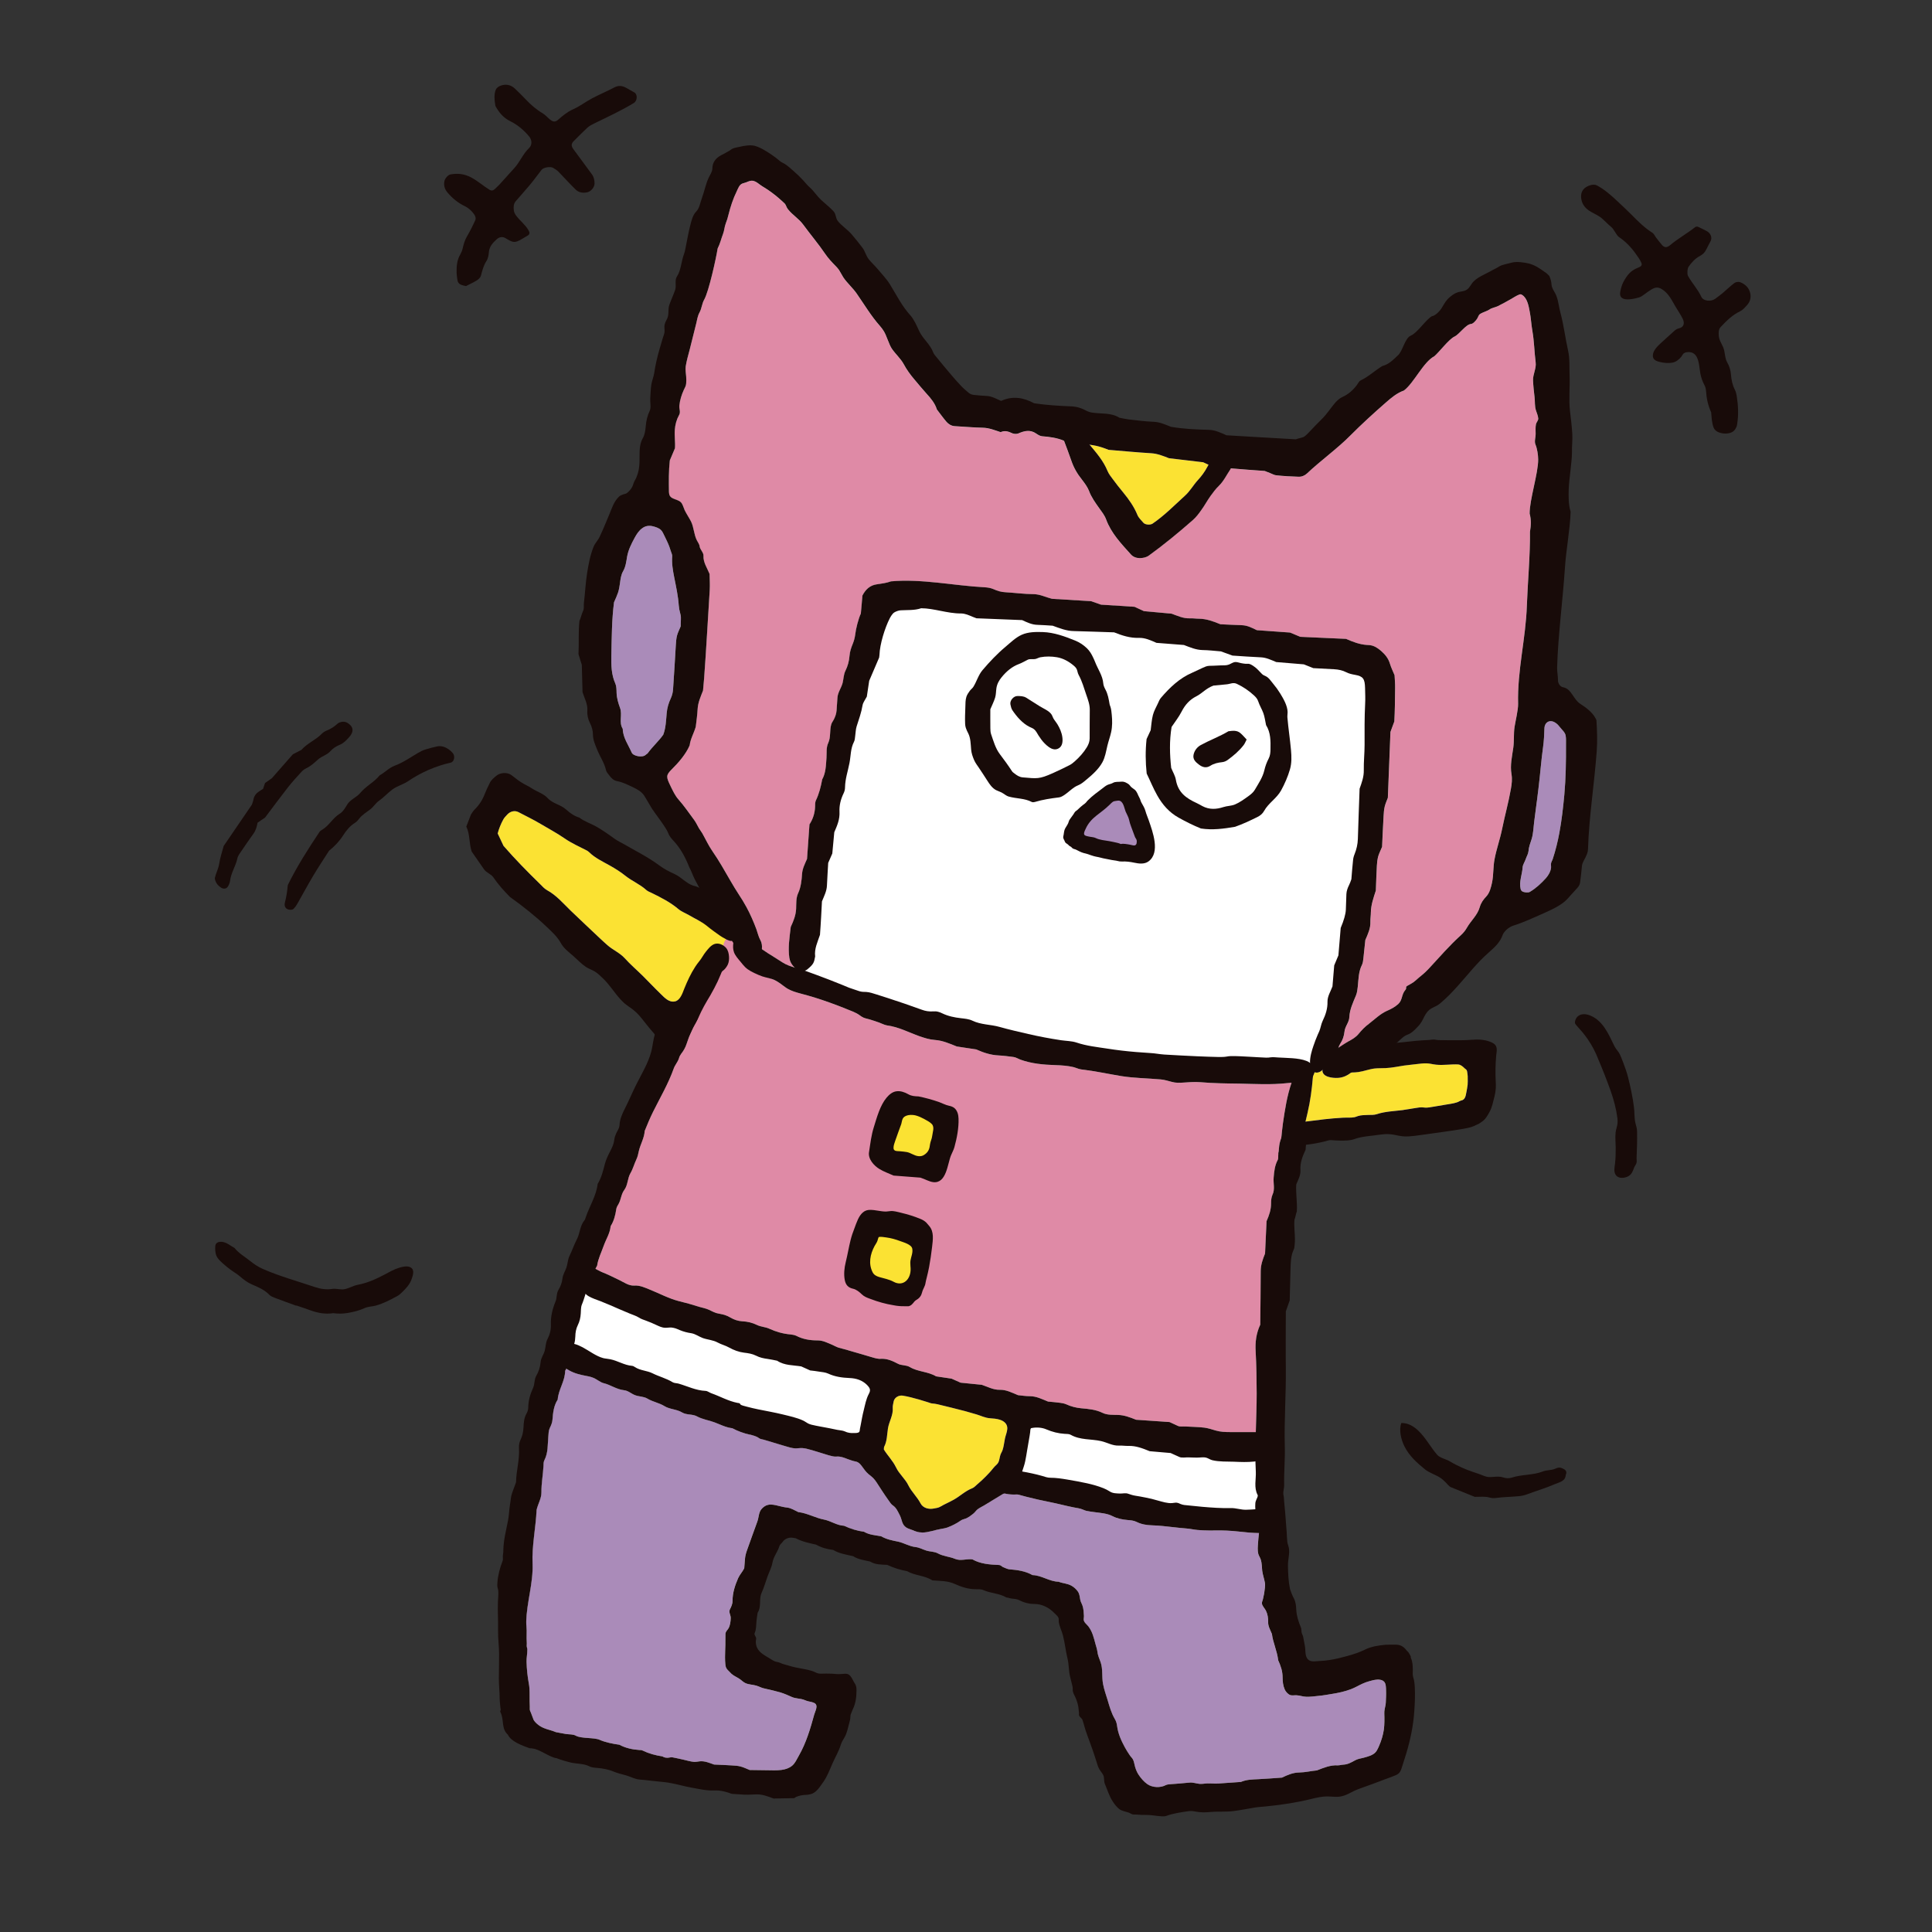
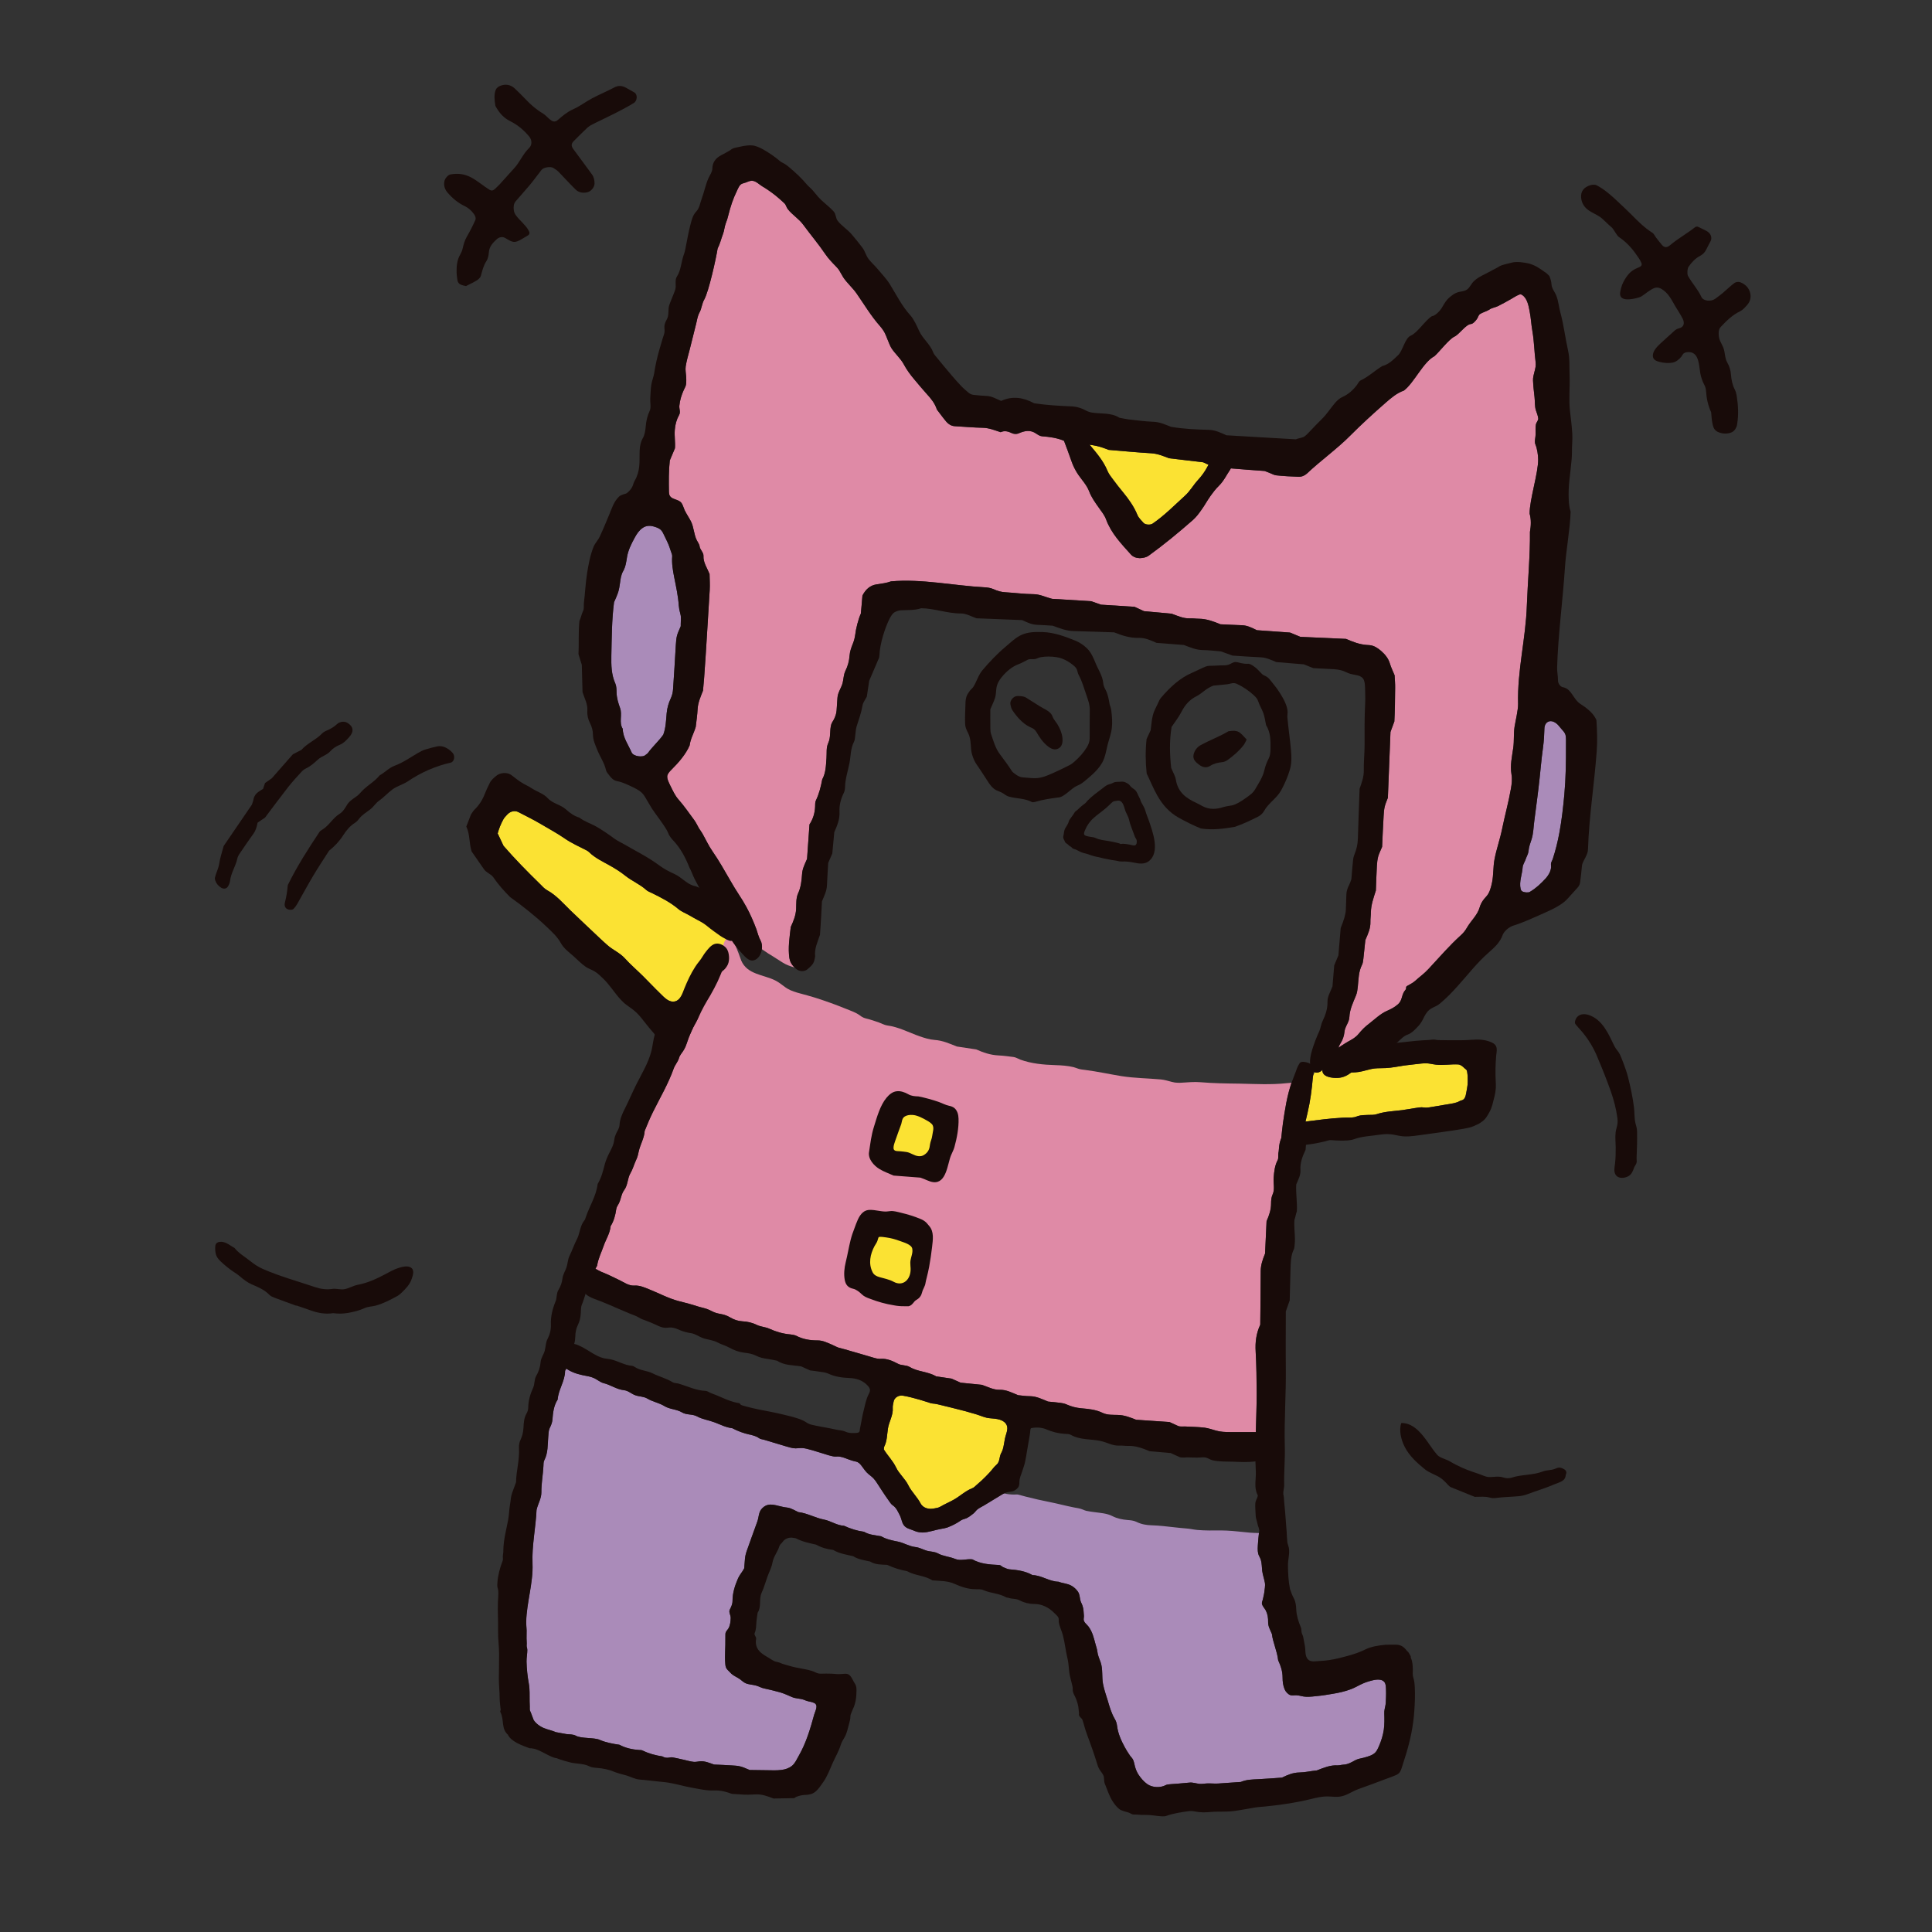
<svg xmlns="http://www.w3.org/2000/svg" id="a" width="81.139mm" height="81.139mm" viewBox="0 0 230 230">
  <rect x="0" y="0" width="230" height="230" fill="#333333" stroke="none" />
  <defs>
    <style>.b{fill:#df8aa6;}.c{fill:#fff;}.d{fill:#fbe233;}.e{fill:#aa8bb9;fill-rule:evenodd;}.f{fill:#180b09;}</style>
  </defs>
-   <path class="c" d="M137.377,214.132c3.039-.27,5.984-.901,10.186-.999,7.078-.569,16.365-.632,17.955-5.687,3.186-16.704-1.765-5.882-10.536-7.929l-1.061-.372-.284-1.086c-5.212-19.939-2.727-41.352-.884-61.556.03-.333.072-.693.301-.937.239-.255.616-.314.964-.358,3.459-.437,6.958-.763,10.395-1.338,2.986-.499,6.407-.359,9.188-1.662,1.049-.492,1.919-1.233,2.368-2.322.276-.671-.092-3.735.066-3.885.062-.059-.318-.337-1.819-.337-2.489-.025-5.75.783-8.152.578-1.582-.135-3.974-.039-5.384-.702.654-.943,2.295-1.426,3.234-2.142,1.911-1.457,3.661-3.182,5.372-4.863,1.731-1.701,3.404-3.459,5.063-5.228.827-.882,1.65-1.768,2.476-2.651.409-.437,1.722-2.356,2.279-2.422,6.972-.83,7.989-5.909,8.487-14.39.102-1.589.208-3.161.39-4.645,1.155-2.675-2.414-4.744-4.142-6.867-.441-.484-.427-.533-.47-1.13-1.218-11.192,10.207-65.135-12.177-41.301-1.403,1.219-2.47,2.227-3.044,3.765-2.543,1.84-5.185,3.654-7.521,5.64-2.446,4.493-6.475,5.024-9.326,5.024-1.741,0-3.682-.237-5.472-.399-10.512-2.102-20.6-3.393-31.124-5.168-7.647-6.201-11.277-16.899-18.448-23.46-4.119-5.041-6.3-5.764-7.247-5.764-3.297-.015-5.329,10.106-6.581,15.491-2.658,7.662-2.954,15.429-4.94,23.185-1.236,1.738-3.546,3.844-4.028,6.172-3.373,7.804-3.092,17.607.641,26.519.095.108.518.252.798.346.658.249,1.388.456,1.925.926,2.644,2.455,4.605,5.546,6.327,8.69,1.007,1.838,2.419,3.777,2.406,5.965-.002.422-.006,1.405-.321,1.729-.536.552-.504.221-1.27-.08-1.253-.493-2.462-1.334-3.635-1.995-4.715-2.658-9.321-5.504-13.974-8.268-4.347-1.907-7.011-7.479-8.2.793.765,6.714,13.879,12.844,17.51,18.83.613.872,1.181,1.776,1.783,2.656,1.895,2.769.092,7.122-1.038,10.01-1.366,3.489-2.077,6.906-3.048,10.436-1.151,4.185-3.02,8.256-4.366,12.393-2.614,8.031-4.683,16.228-5.833,24.602-1.093,7.842-4.722,27.441,1.113,28.353,8.858,2.706,19.012,5.515,28.615,5.376.938-.08,2.211.095,2.905-.258,1.262-1.446,2.986-5.103,3.673-7.716.064-.932.943-2.341-.286-2.342-5.727-.212-8.944-1.485-10.541-4.261-2.305-3.807.547-10.175,3.093-15.427,3.903-.942,7.36.384,11.051,1.762,2.042.759,3.926,1.412,5.718,1.548,2.6,1.081,5.396,1.594,8.297,2.183,3.504.69,7.272,1.571,10.399,3.374.135.479.403.961.519,1.383,2.117,6.016,2.465,12.202,5.167,18.13,1.061,3.561,2.025,4.089,4.49,4.089Z" />
  <path class="e" d="M181.024,105.814c.019.113.103.254.198.301.216.132.696.179.894.066.743-.442,1.326-.988,1.91-1.627.301-.339.564-.781.621-1.242.019-.151-.019-.301-.009-.461.019-.235.132-.358.207-.574.339-1.025.593-2.06.79-3.114.282-1.505.451-3.029.593-4.543.179-1.975.207-3.951.198-5.926-.009-.404.028-.724-.037-1.119-.075-.405-.423-.668-.668-.988-.132-.16-.254-.32-.414-.442-.734-.602-1.43-.207-1.449.583-.019.715-.056,1.43-.15,2.135-.235,1.656-.348,3.311-.555,4.967-.066.536-.132,1.063-.198,1.599-.094.771-.198,1.552-.301,2.323-.094.705-.104,1.477-.32,2.154-.16.489-.32.894-.367,1.42-.038.358-.217.602-.329.941-.085.282-.348.668-.367.959-.047.856-.442,1.721-.244,2.587h-.003Z" />
  <path class="e" d="M73.253,81.367c.141.329.141.734.15,1.11.019.63.198,1.213.414,1.806.301.818-.169,1.721.32,2.483.019,1.044.668,1.91,1.063,2.822.198.451,1.317.621,1.655.282.094-.085.216-.141.282-.235.508-.715,1.308-1.43,1.825-2.173.301-.8.329-1.684.404-2.549.056-.64.226-1.223.499-1.797.15-.329.244-.715.263-1.082.132-1.749.216-3.509.329-5.258.028-.376.047-.752.141-1.11.094-.367.273-.696.433-1.091.019-.056.009-.179.009-.245.009-.198.019-.395.019-.593.009-.103.009-.198,0-.301-.01-.132-.038-.263-.075-.395-.094-.329-.151-.64-.179-.978-.075-1.119-.32-2.22-.536-3.311-.169-.856-.31-1.665-.245-2.54.009-.188-.094-.386-.151-.564-.056-.188-.122-.376-.188-.564-.169-.461-.386-.875-.593-1.307-.122-.235-.216-.499-.414-.687-.254-.245-.64-.358-.969-.442-.442-.104-.856-.047-1.223.216-.414.282-.696.724-.931,1.157-.395.724-.762,1.458-.903,2.267-.094.583-.169,1.195-.47,1.712-.254.442-.31.941-.376,1.439-.047.367-.113.743-.226,1.1-.122.357-.31.79-.48,1.157-.273,2.088-.273,4.214-.32,6.349-.019,1.129-.009,2.248.47,3.321h.003Z" />
  <path class="d" d="M105.226,172.563c.451.734,1.072,1.336,1.449,2.135.367.781,1.082,1.336,1.467,2.135.376.762,1.044,1.364,1.449,2.145.282.536.95.743,1.608.602.245-.047.508-.075.715-.198.527-.31,1.091-.546,1.627-.846.743-.414,1.364-1.035,2.182-1.354.226-.085.404-.282.583-.442.198-.169.386-.329.564-.498.329-.31.649-.63.95-.959.273-.292.508-.649.818-.913.207-.179.291-.414.339-.668.056-.226.085-.461.188-.668.066-.141.151-.273.198-.433.141-.433.179-.884.273-1.336.075-.386.263-.771.282-1.176.028-.574-.386-.912-.884-1.072-.386-.122-.79-.151-1.195-.179-.555-.038-1.044-.292-1.571-.451-.461-.141-.912-.263-1.373-.395-1.072-.282-2.164-.546-3.245-.809-.235-.056-.442-.085-.677-.103-.16-.009-.329-.094-.489-.141-.348-.113-.696-.216-1.044-.32-.649-.179-1.308-.367-1.966-.47-.47-.075-1.007.216-1.091.715-.038.245-.122.489-.104.724.075.903-.451,1.646-.574,2.493-.113.724-.094,1.467-.442,2.145-.047.094-.028.226-.038.339v-.002Z" />
  <path class="b" d="M79.819,93.567c.282.564.527,1.129.95,1.609.677.771,1.26,1.618,1.872,2.446.226.31.376.64.564.978.122.207.282.395.405.611.404.715.734,1.449,1.204,2.126.79,1.129,1.458,2.342,2.154,3.537.31.536.621,1.054.959,1.571.339.508.649,1.016.941,1.552.461.846.847,1.74,1.185,2.643.151.423.254.913.48,1.308.16.282.216.668.169,1.054.254.179.508.348.771.517.104.066.207.132.31.188.461.301.931.593,1.392.884.442.282.931.442,1.42.593-.047-.038-.085-.075-.113-.113-.254-.282-.442-.583-.499-.978-.188-1.261.019-2.502.16-3.734.32-.696.602-1.373.64-2.154.028-.621-.028-1.27.235-1.853.329-.696.423-1.543.47-2.286.038-.649.329-1.204.593-1.806.094-1.345.188-2.718.291-4.111.414-.63.64-1.336.668-2.107.01-.254-.009-.527.094-.743.386-.8.593-1.646.753-2.502.433-.79.442-1.656.508-2.54.047-.621-.056-1.232.216-1.815.32-.696.141-1.496.357-2.211.075-.235.198-.357.31-.583.169-.339.292-.687.32-1.063.038-.508.075-1.006.103-1.505.038-.649.451-1.157.612-1.759.122-.48.113-.997.339-1.458.282-.564.442-1.166.489-1.797.038-.508.207-.978.395-1.439.141-.348.235-.715.282-1.082.066-.649.386-1.91.668-2.493.066-.602.132-1.533.188-2.145.367-.715.894-1.223,1.693-1.336.621-.094,1.176-.16,1.712-.357,3.631-.329,7.535.517,11.128.705.367.019.734.075,1.082.226.451.207.922.348,1.43.367,1.11.066,2.22.216,3.339.226.771.009,1.43.367,2.192.555,1.561.103,3.17.198,4.647.282.47.169.828.292,1.185.414,1.354.085,2.709.179,3.988.254.414.198.753.348,1.119.517,1.082.103,2.192.207,3.292.301.705.254,1.383.583,2.154.555.367-.019.743.047,1.119.047.884.009,1.693.31,2.54.658.818.038,1.684.085,2.549.113.649.019,1.195.301,1.787.593,1.326.094,2.681.188,3.951.282.433.179.771.32,1.223.508,1.749.075,3.603.16,5.446.245.809.357,1.618.668,2.493.724.122.009.254.009.376.028.508.066.922.357,1.298.677.47.414.865.875,1.053,1.514.141.47.367.922.555,1.383.028.508.075,1.007.066,1.505-.009,1.383-.028,2.756-.094,3.998-.179.489-.31.837-.461,1.251-.103,2.568-.207,5.202-.31,7.836-.132.348-.292.696-.376,1.054-.085.367-.113.743-.132,1.119-.075,1.251-.122,2.502-.179,3.669-.179.433-.358.771-.461,1.129-.094.357-.141.734-.16,1.11-.056.997-.085,2.003-.122,2.963-.282.875-.574,1.693-.593,2.587,0,.376-.066.753-.056,1.129.028.781-.292,1.458-.602,2.173-.075.724-.15,1.477-.235,2.22-.028.245-.056.508-.16.724-.414.809-.414,1.693-.499,2.568-.038.367-.085.762-.226,1.1-.339.818-.743,1.656-.781,2.549-.019.64-.527,1.119-.583,1.759-.056.508-.207.978-.489,1.402-.104.16-.179.32-.226.489.113-.075.216-.151.329-.216.282-.179.555-.367.847-.527.461-.254.865-.47,1.213-.894.376-.461.752-.847,1.232-1.204.677-.527,1.355-1.185,2.135-1.533.499-.216.931-.442,1.345-.809.536-.489.376-1.148.856-1.684.198-.226-.028-.339.216-.48.357-.216.649-.329.959-.611.687-.621.95-.743,1.59-1.42,1.364-1.458,2.418-2.718,3.894-4.054.273-.254.48-.517.658-.828.489-.865,1.26-1.486,1.533-2.455.16-.546.423-.894.79-1.289.395-.414.564-1.11.677-1.646.188-.912.122-1.834.292-2.747.226-1.223.668-2.436.912-3.659.329-1.618.762-3.142,1.044-4.769.104-.593.169-1.138.066-1.731-.179-1.063.066-2.088.216-3.151.113-.828.028-1.646.15-2.474.104-.668.442-2.06.423-2.737-.104-4.026.912-7.723,1.044-11.749.094-2.634.405-6.086.367-8.729.132-.771.16-1.467-.038-2.173-.019-1.646,1.035-4.835,1.016-6.462,0-.508-.122-1.298-.32-1.759-.16-.376.019-.847.019-1.242,0-.414-.038-.79.038-1.185.047-.216.282-.442.273-.668-.028-.339-.169-.649-.273-.969-.169-.517-.104-1.053-.169-1.59-.075-.649-.15-1.308-.179-1.966-.038-.724.414-1.449.31-2.173-.16-1.251-.169-2.474-.386-3.716-.141-.79-.169-1.58-.329-2.361-.122-.649-.282-1.552-.884-1.938-.16-.104-.216-.104-.386-.038-.329.132-.649.348-.959.527-.489.282-1.063.593-1.571.846-.245.122-.762.216-.969.386-.226.169-.846.357-1.082.508-.282.169-.235.367-.433.64-.132.188-.442.564-.705.583-.611.047-1.383,1.232-1.956,1.496-.677.32-1.806,1.834-2.399,2.342-1.317.687-2.427,3.189-3.622,4.082-.846.301-1.505.865-2.163,1.439-1.411,1.232-2.897,2.587-4.214,3.913-1.486,1.514-3.631,3.067-5.164,4.525-.282.263-.649.405-1.016.386-.743-.019-1.9-.085-2.634-.169-.245-.019-.47-.16-.696-.245-.235-.094-.461-.179-.687-.273-1.354-.094-2.709-.198-4.035-.31-.019.047-.047.094-.075.141-.442.649-.771,1.373-1.355,1.938-.376.367-.696.79-.997,1.213-.386.536-.696,1.129-1.082,1.656-.301.433-.63.865-1.016,1.204-1.684,1.477-3.405,2.897-5.221,4.214-.329.245-.715.301-1.091.32-.423-.009-.809-.151-1.072-.451-1.138-1.27-2.333-2.502-2.944-4.167-.179-.489-.527-.922-.828-1.345-.461-.649-.922-1.279-1.204-2.041-.188-.48-.517-.922-.837-1.336-.583-.734-.988-1.43-1.289-2.323-.273-.8-.555-1.514-.847-2.305-.828-.348-1.712-.47-2.605-.536-.254-.019-.499-.179-.705-.32-.705-.489-1.392-.339-2.116-.019-.198.085-.508.075-.715-.009-.461-.216-.903-.376-1.402-.141-.696-.226-1.392-.517-2.145-.527-1.11-.019-2.22-.132-3.33-.188-.404-.028-.724-.235-.969-.508-.404-.47-.762-.978-1.148-1.477-.226-.734-.705-1.308-1.213-1.862-.499-.555-.978-1.129-1.458-1.703-.489-.574-.922-1.166-1.279-1.834-.358-.659-.988-1.213-1.411-1.834-.348-.508-.63-1.58-.969-2.107-.132-.207-.282-.414-.442-.593-1.054-1.185-1.872-2.568-2.775-3.866-.451-.659-1.157-1.27-1.599-1.938-.179-.282-.329-.593-.508-.875-.122-.169-.254-.32-.395-.461-.395-.395-.903-.941-1.213-1.402-.799-1.185-1.797-2.361-2.643-3.518-.517-.715-1.289-1.157-1.834-1.853-.188-.235-.207-.508-.414-.705-.113-.103-.226-.207-.339-.31-.235-.216-.48-.423-.734-.63-.499-.395-1.025-.762-1.58-1.091-.339-.207-.687-.574-1.1-.64-.292-.047-.546.085-.809.188-.151.056-.31.085-.451.141-.358.141-.499.583-.659.912-.442.903-.743,1.825-.988,2.803-.075.339-.188.696-.32,1.025-.169.442-.16.818-.329,1.26-.216.564-.357,1.185-.64,1.731-.179,1.148-1.044,5.089-1.59,6.067-.292.508-.292,1.054-.574,1.562-.216.395-.282.865-.386,1.298-.263,1.044-.517,2.088-.781,3.123-.169.649-.367,1.317-.47,1.985-.056.414.028.809.056,1.223.019.263.019.527,0,.79-.009.31-.169.536-.292.809-.263.583-.461,1.213-.517,1.853-.037.367.169.762-.028,1.1-.31.555-.47,1.148-.517,1.787-.056.752.075,1.496.019,2.182-.216.517-.414.978-.612,1.449-.141,1.242-.122,2.493-.104,3.753,0,.056.01.113.019.179.094.809,1.148.583,1.515,1.195.15.245.216.536.339.8.226.461.517.884.752,1.336.348.705.339,1.524.687,2.229.104.216.32.489.339.734.038.376.489.752.461,1.129-.047.781.451,1.477.724,2.163.009.64.056,1.27.019,1.891-.226,3.48-.404,6.97-.668,10.517-.038.498-.094.997-.132,1.477-.282.724-.593,1.402-.64,2.173-.038.753-.15,1.496-.226,2.145-.245.818-.63,1.43-.724,2.201-.442,1.035-1.307,2.041-2.126,2.85-.715.705-.677.913-.16,1.975h.01Z" />
  <path class="d" d="M129.721,52.95c.818.978,1.627,1.9,2.135,3.132.15.357.404.677.64.988.395.536.799,1.054,1.223,1.562.668.818,1.279,1.674,1.684,2.662.141.357.461.64.715.941.216.254.818.282,1.082.113,1.42-.969,2.624-2.201,3.885-3.349.574-.517.969-1.232,1.496-1.815.451-.489.837-1.007,1.148-1.599.047-.085.094-.169.141-.254-.217-.104-.423-.198-.63-.292-1.336-.16-2.69-.32-4.064-.48-.677-.263-1.354-.546-2.116-.593-1.731-.103-3.462-.273-5.079-.405-.564-.226-1.007-.376-1.486-.48-.254-.056-.508-.094-.771-.132h-.003Z" />
  <path class="e" d="M62.774,196.409c0,.461-.103.931-.094,1.402.019.865.113,1.768.273,2.624.132.705.075,1.402.094,2.126,0,.198.019.404.019.602.009.132-.028.423.047.536.094.169.357.959.414,1.063.254.405.743.771,1.213.959.433.188.969.282,1.439.489.32.047.875.179,1.223.226.357.047.828.009,1.148.198.64.357,2.192.198,2.831.489.668.301,1.627.489,2.342.583.753.404,1.561.574,2.399.63.122,0,.254,0,.357.056.753.367,1.552.583,2.38.705.179.122.395.169.611.16.188,0,.395-.085.593-.047.433.075.875.188,1.317.282.395.085.8.216,1.213.254.245.019.48-.038.724-.066.574-.056,1.157.198,1.684.386.677.028,1.392.056,2.107.103.357.019.715.038,1.063.132.339.085.668.254,1.072.414.705.009,1.402.019,2.098.028.564.009,1.129.038,1.693-.038.451-.056.894-.198,1.26-.499.376-.32.546-.752.79-1.176.884-1.533,1.373-3.217,1.844-4.92.122-.433.536-1.11,0-1.373-.292-.151-.621-.151-.922-.263-.122-.047-.235-.094-.348-.132-.452-.151-.941-.122-1.374-.31-.489-.216-.884-.395-1.392-.555-.602-.169-1.223-.32-1.834-.451-.451-.085-.593-.226-1.035-.357-.423-.122-.875-.113-1.279-.292-.235-.113-.423-.292-.63-.451-.329-.245-.724-.386-1.035-.658-.16-.151-.31-.32-.47-.48-.179-.179-.245-.405-.263-.649-.028-.292-.038-.574-.038-.865,0-.451.028-1.006.038-1.449.019-.433-.009-.856.009-1.279.009-.31.198-.433.348-.668.216-.348.273-.856.282-1.261.009-.357-.273-.687-.103-1.007.16-.32.32-.64.32-1.016,0-.978.292-1.853.668-2.718.198-.433.517-.752.724-1.176.028-.367.056-.724.085-1.082.028-.358.113-.696.235-1.035.433-1.185.8-2.267,1.242-3.452.169-.451.15-1.044.461-1.439.188-.245.489-.47.79-.536.423-.103.884.019,1.298.122.16.038.32.075.489.113.169.038.348.066.527.085.489.066.875.339,1.307.536,1.082.122,2.023.696,3.076.894.809.16,1.515.696,2.37.734.762.357,1.552.602,2.38.715.63.376,1.336.404,2.041.536.621.367,1.317.498,2.022.64.696.15,1.317.555,2.041.64.48.047.865.282,1.317.423.451.141.959.104,1.383.339.64.348,1.383.376,2.032.649.677.282,1.345-.028,2.06.056.969.546,2.041.621,3.114.668.367.019.292.169.63.292.216.085.442.207.668.226.959.075,1.9.207,2.747.687,1.101.028,2.004.771,3.104.79.546.216,1.025.188,1.543.48.301.169.564.414.762.696.217.329.207.63.282.988.047.245.188.451.263.687.132.367.141.79.169,1.176.019.151-.028.292-.028.433-.009.357.348.593.545.837.508.658.659,1.383.875,2.173.075.263.169.546.207.818.047.461.235.865.395,1.308.282.809.122,1.74.282,2.568.141.734.339,1.242.555,1.956.226.762.433,1.515.837,2.201.16.263.245.536.282.847.113.912.489,1.74.922,2.54.179.339.348.583.555.903.113.188.282.329.395.517.15.263.179.602.263.884.094.339.226.658.414.95.282.423.63.837,1.044,1.129.611.433,1.571.461,2.201.122.169-.094.395-.085.593-.113.226-.019.668-.047.894-.066.451-.047.903-.085,1.354-.122.386-.038.781.113,1.166.15.273.028.564-.028.837-.047.461-.028.922.038,1.383.009.903-.066,1.806-.122,2.709-.188.687-.292,1.336-.292,2.079-.329.95-.047,1.9-.122,2.822-.188.677-.329,1.317-.602,2.07-.611.715-.009,1.42-.188,2.079-.245.828-.32,1.599-.649,2.464-.602.235.009.47-.075.705-.085.489-.019.941-.263,1.354-.499.339-.188.668-.235,1.035-.32.16-.038.31-.085.461-.132.245-.075.48-.16.696-.301.376-.226.517-.583.696-.988.263-.602.47-1.279.564-1.928.085-.64.075-1.279.056-1.919,0-.188,0-.32.037-.489.047-.263.132-.555.141-.828.019-.48.047-.969.028-1.449-.009-.31,0-.781-.226-1.016-.414-.442-1.27-.207-1.759-.066-.273.075-.546.169-.809.292-.461.207-.884.47-1.355.649-.753.292-1.552.461-2.333.583-.517.085-1.035.179-1.561.226-.451.047-.997.122-1.458.103-.433-.009-.743-.16-1.176-.179-.235-.009-.499.056-.724-.019-.282-.103-.564-.423-.668-.687-.188-.442-.245-.922-.245-1.392,0-.771-.216-1.392-.527-2.07-.122-1.101-.64-2.163-.743-3.123-.226-.536-.461-.931-.451-1.411.009-.499-.056-.95-.273-1.383-.15-.292-.461-.555-.47-.884,0-.169.104-.339.132-.508.038-.254.122-.489.15-.743.038-.395.141-.79.075-1.176-.085-.47-.254-.941-.32-1.42-.047-.433-.038-.912-.169-1.326-.075-.245-.235-.451-.301-.696-.103-.405-.056-.875-.028-1.289.028-.395.066-.79.113-1.185-.367-.009-.743-.019-1.091-.047-.913-.075-1.834-.207-2.756-.245-.226-.009-.451-.019-.687-.019-.931.009-1.862.028-2.794-.056-.442-.038-.884-.151-1.326-.179-.48-.028-.95-.094-1.43-.141-.894-.103-1.787-.207-2.69-.235-.63-.019-1.232-.122-1.797-.404-.339-.169-.715-.198-1.082-.226-.621-.056-1.213-.169-1.787-.461-.32-.169-.687-.263-1.053-.329-.677-.113-1.383-.16-2.06-.301-.141-.038-.263-.085-.386-.141-.367-.16-.743-.198-1.129-.273-.95-.188-1.881-.442-2.831-.63-.959-.188-1.91-.405-2.86-.649-.282-.075-.555-.141-.837-.226-.198-.056-.395-.009-.602-.019-.376-.009-.762-.038-1.129-.141h-.009c-.113.047-.226.113-.329.179-.367.226-.734.442-1.1.668-.301.188-.602.376-.912.555-.273.169-.602.31-.856.517-.16.141-.282.329-.451.47-.254.207-.527.414-.828.564-.16.075-.339.103-.499.169-.207.094-.386.254-.593.367-.235.141-.48.263-.724.376-.16.075-.32.141-.48.198-.235.075-.48.122-.724.16-.753.122-1.467.423-2.239.433-.028,0-.056,0-.085-.009-.405,0-.743-.132-1.12-.292-.226-.094-.47-.151-.687-.282-.574-.358-.517-.941-.79-1.467-.226-.433-.414-.903-.828-1.176-.226-.15-.357-.395-.517-.611-.508-.705-.969-1.439-1.449-2.173-.103-.151-.216-.301-.339-.433-.179-.188-.386-.339-.583-.499-.339-.282-.574-.64-.837-.997-.188-.245-.367-.442-.677-.508-.339-.066-.64-.169-.969-.292-.414-.16-.828-.329-1.279-.31-.019,0-.037.009-.056.009-.301.028-.621-.075-.922-.151-.884-.254-1.759-.574-2.662-.79-.169-.038-.348-.066-.517-.075-.263-.009-.517.038-.771.038-.414-.009-.809-.141-1.195-.254-.461-.132-.922-.273-1.383-.414-.103-.028-.198-.066-.301-.094-.31-.094-.621-.179-.922-.273-.132-.038-.273-.047-.395-.094-.122-.047-.207-.122-.31-.188-.263-.141-.574-.235-.866-.31-.028,0-.056-.009-.085-.009-.734-.16-1.42-.414-2.079-.762-.752-.085-1.411-.433-2.107-.696-.687-.263-1.43-.348-2.098-.715-.545-.301-1.241-.141-1.778-.47-.658-.395-1.458-.357-2.098-.753-.64-.395-1.392-.508-2.032-.894-.442-.263-.969-.226-1.43-.395-.461-.16-.846-.555-1.345-.602-.894-.094-1.608-.649-2.455-.846-.329-.085-.724-.395-1.035-.555-.339-.16-.593-.226-.959-.292-.715-.132-1.449-.301-2.088-.668-.113-.066-.235-.132-.348-.207-.037.094-.085.179-.141.263,0,1.213-.8,2.229-.884,3.424-.47.724-.555,1.552-.621,2.389-.028.367-.169.687-.329,1.016-.15.329-.132.668-.169,1.025-.085.941-.009,1.909-.47,2.794-.104.198-.094.461-.104.696-.056,1.072-.254,2.041-.245,3.114.009.743-.414,1.383-.574,2.098-.094,2.116-.574,4.27-.48,6.415.094,2.258-.705,4.637-.753,6.895-.009.461.075.922.047,1.383-.019.405,0,.8.019,1.204,0,.075,0,.132-.009.198-.028.188.075.367.075.564l.007.002Z" />
  <path class="d" d="M59.915,97.555c.113-.216.301-.395.47-.583.376-.405.903-.517,1.336-.292.875.461,1.768.884,2.615,1.392.959.574,1.947,1.091,2.869,1.731.809.564,1.721.969,2.605,1.42.104.056.217.122.301.207.724.715,1.637,1.129,2.502,1.618.649.367,1.27.753,1.853,1.223.781.621,1.721.997,2.465,1.674.179.16.423.254.649.357,1.11.546,2.211,1.101,3.18,1.919.367.31.856.489,1.279.734.626.362,1.378.812,2.063,1.037.994.328,4.109,1.095,2.523,2.665-.604.598-1.477.854-2.133,1.396-.614.508-1.178,1.118-1.758,1.667-.856.811-1.244,3.199-2.351,3.488-.762.188-1.317-.489-1.797-.95-.705-.677-1.373-1.402-2.079-2.098-.705-.696-1.467-1.345-2.135-2.088-.602-.658-1.43-.988-2.069-1.561-.282-.254-.564-.499-.837-.762-1.176-1.11-2.361-2.22-3.527-3.339-.894-.865-1.693-1.825-2.813-2.436-.31-.169-.574-.47-.837-.734-1.515-1.477-3.001-2.991-4.346-4.543-.245-.517-.451-.969-.696-1.477.141-.555.376-1.129.668-1.665h0Z" />
  <path class="b" d="M71.861,148.313c.273-.781.753-1.486.828-2.342.386-.611.564-1.289.668-2.013.028-.216.16-.442.282-.64.292-.527.301-1.157.668-1.646.442-.593.376-1.364.734-1.994.301-.508.451-1.1.705-1.637.16-.329.226-.668.301-1.016.188-.809.649-1.543.696-2.389.31-.771.63-1.533.997-2.276.846-1.703,1.815-3.339,2.455-5.145.15-.433.489-.781.63-1.242.056-.198.132-.339.254-.508.291-.376.508-.743.658-1.213.16-.499.348-.988.564-1.467.009-.038.028-.066.047-.103.876-1.897,1.545-3.883,2.495-5.79.729-1.464.729-3.118,1.351-4.655.803-1.983,1.805,1.548,2.048,2.116.719,1.678,2.622,1.652,4.049,2.365.188.094.376.216.555.338.301.207.583.452.894.64.48.282,1.006.433,1.524.574.574.16,1.138.301,1.703.48,1.289.405,2.559.865,3.81,1.373.527.216,1.082.395,1.552.734.151.113.292.216.47.292.226.094.48.141.715.207.386.113.762.245,1.138.376.292.103.63.292.931.339,1.43.188,2.606.847,3.894,1.298.583.198,1.157.386,1.787.433.969.066,1.787.442,2.643.781.762.113,1.533.235,2.305.348.828.367,1.674.668,2.653.715.63.028,1.251.122,1.787.188.245.019.583.226.809.31,1.354.489,2.747.611,4.205.658.696.019,1.458.075,2.126.235.198.047.376.132.564.188.273.094.555.113.847.151,1.449.188,2.86.498,4.299.734,1.561.245,3.123.254,4.694.395.47.047.866.179,1.308.292.226.066.451.094.696.103.16.009.329,0,.489-.009.762-.038,1.439-.122,2.22-.056,1.533.132,3.076.151,4.609.169,1.91.038,3.781.151,5.672-.056.188-.019.376-.038.564-.047-.536,1.543-.79,3.217-1.025,4.826-.085.583-.132,1.185-.198,1.778-.169.386-.245.79-.273,1.204-.009.179-.028.357-.047.527-.009.066-.019.122-.028.179-.038.235.028.48-.075.687-.348.649-.423,1.364-.48,2.069-.066.715.179,1.402-.141,2.069-.141.31-.169.696-.169,1.044,0,.734-.226,1.402-.536,2.098-.056,1.27-.122,2.577-.179,3.857-.282.696-.517,1.355-.517,2.088,0,2.145-.038,4.289-.056,6.378-.489,1.054-.611,2.107-.546,3.189.094,1.665.113,3.33.122,4.995,0,1.533-.066,3.067-.104,4.6h-3.019c-.602,0-1.185-.019-1.759-.188-.442-.132-.866-.273-1.326-.339-.762-.094-1.543-.094-2.305-.141-.226-.009-.611.038-.818-.047-.376-.16-.621-.301-1.044-.48-1.279-.085-2.634-.179-3.979-.273-.705-.282-1.392-.555-2.164-.574-.611-.019-1.26.028-1.825-.245-.809-.395-1.665-.47-2.53-.546-.621-.056-1.213-.207-1.787-.47-.216-.094-.47-.15-.715-.179-.489-.066-.988-.103-1.458-.151-.705-.282-1.364-.63-2.145-.64-.489,0-.988-.075-1.43-.122-.734-.301-1.402-.659-2.173-.64s-1.43-.357-2.135-.593c-.865-.085-1.721-.169-2.53-.254-.395-.179-.734-.329-1.072-.48-.611-.094-1.232-.188-1.844-.273-.969-.583-2.163-.527-3.132-1.11-.442-.263-1.007-.16-1.42-.395-.602-.32-1.279-.621-1.975-.583-.357.028-.668-.056-1.016-.16-.931-.273-1.862-.555-2.803-.818-.094-.038-.198-.066-.301-.094-.32-.094-.649-.16-.959-.254-.273-.094-.517-.235-.771-.348-.564-.235-1.119-.527-1.74-.517-.875,0-1.731-.132-2.521-.546-.216-.104-.48-.141-.724-.169-.865-.075-1.684-.31-2.493-.677-.433-.207-.978-.216-1.439-.433-.564-.282-1.157-.423-1.787-.451-.498-.028-.969-.188-1.401-.442-.217-.132-.442-.235-.677-.31-.329-.103-.687-.141-1.025-.235-.395-.122-.734-.357-1.129-.489s-.809-.207-1.204-.339c-.292-.094-.583-.188-.875-.263-.414-.122-.846-.216-1.26-.329-1.213-.32-2.314-.922-3.471-1.383-.602-.244-1.176-.508-1.825-.461-.63.038-1.223-.395-1.768-.658-.705-.348-1.402-.687-2.135-.978-.245-.103-.47-.245-.705-.367.056-.122.122-.245.198-.367.122-.828.508-1.58.781-2.361l-.006-.004Z" />
  <path class="d" d="M155.419,133.517c1.467-.188,2.954-.386,4.43-.461.461-.028.969.028,1.421-.066.132-.028.254-.094.386-.132.386-.122.818-.113,1.213-.132.348-.009.705.019,1.035-.094.978-.329,2.098-.357,3.123-.489.028-.009.056-.009.085-.019.433-.056.865-.141,1.298-.207.367-.056.753-.141,1.119-.075.376.066.837-.066,1.213-.113.433-.066.856-.141,1.279-.216.47-.085.978-.132,1.439-.292.179-.056.32-.179.498-.216.442-.094.517-.517.593-.922.066-.32.122-.649.16-.969.019-.273.019-.536.009-.809,0-.122.009-.245-.019-.367-.028-.16-.028-.357-.085-.499-.066-.15-.188-.179-.282-.282-.198-.198-.461-.423-.753-.442-.865-.047-1.74.122-2.615.028-.235-.019-.461-.075-.696-.113-.687-.122-1.411.028-2.098.094-.348.038-.687.075-1.025.122-.724.113-1.439.263-2.164.301-.442.028-.884,0-1.326.047-.658.075-1.279.329-1.938.423-.282.038-.564.056-.847.056-.461.348-.941.611-1.59.649-.621.038-1.919-.085-1.853-.941-.085.085-.169.151-.273.207-.216.113-.461.141-.658.056-.047.141-.104.282-.179.414v.009c-.019.066-.028.132-.028.188-.122,1.43-.301,2.813-.63,4.214-.085.348-.16.696-.245,1.044l.003.004Z" />
  <path class="f" d="M35.291,155.416c.55.189,1.102.369,1.648.568.885.323,1.786.493,2.727.345.577.076,1.144.076,1.726-.024.685-.118,1.368-.28,2.009-.577.429-.199.908-.178,1.346-.302.895-.252,1.725-.683,2.54-1.13.2-.11.384-.263.547-.425.517-.511.954-.946,1.19-1.653.142-.425.358-1.06-.143-1.338-.396-.22-.957-.078-1.359.042-.611.182-1.154.501-1.714.798-1.012.536-2.066,1.017-3.197,1.227-.568.106-1.102.458-1.671.538-.448.062-.931-.113-1.377-.044-.715.11-1.393.01-2.054-.213-2.09-.706-4.223-1.287-6.251-2.179-.538-.237-1.007-.557-1.466-.925-.632-.508-1.352-.905-1.87-1.555-.493-.267-.979-.711-1.566-.738-.31-.014-.654.097-.712.423-.049.274-.027.601.015.876.065.426.285.728.592,1.019.501.475,1.028.911,1.605,1.289.235.154.471.309.684.493.445.385.895.738,1.436.971.746.321,1.497.631,2.084,1.238.155.16.386.262.6.344.869.33,1.745.642,2.619.961.003-.009.006-.018.009-.027l.003-.002Z" />
  <path class="f" d="M59.313,189.344c.047.451-.028.941-.038,1.392-.038,1.1.038,2.201.019,3.292v.103c-.019.922.122,1.853.122,2.784,0,.95-.019,1.9-.028,2.85-.009.79.094,1.59.094,2.38.009.48.066.856.104,1.251.085.179-.075.292-.028.395.499.95.075,1.975.903,2.718.367.828,1.759,1.317,2.568,1.608.113.038.226-.019.404.047.762.056,2.107,1.091,2.813,1.138.555.226,1.383.451,1.834.555.593.113,1.467.113,2.003.386.329.179.687.198,1.044.226.593.047,1.364.188,1.919.433.508.216,1.053.32,1.58.48.527.16.978.433,1.533.47.753.056,1.496.169,2.248.235.508.047,1.007.094,1.514.198.818.151,1.628.395,2.446.536.884.16,1.797.376,2.69.329.743-.028,1.401.16,2.069.404,1.43.075,1.373.15,2.813.066.743-.047,1.402.207,2.154.489.705-.009,1.42-.028,2.126-.038.094,0,.198.009.282,0,.141-.019.16-.113.292-.16.179-.075.367-.122.546-.169.499-.103.715-.019,1.204-.16.649-.179,1.053-.865,1.43-1.383.517-.715.799-1.515,1.157-2.323.32-.715.743-1.43.969-2.173.094-.301.264-.583.423-.847.32-.527.414-1.157.583-1.74.066-.245.132-.489.132-.743,0-.113.009-.188.047-.292.113-.31.254-.621.386-.922.179-.508.273-1.025.282-1.552.019-.414.056-.837-.188-1.195-.339-.499-.461-1.176-1.138-1.157-.273.009-.724.066-.988.038-.47-.047-.837-.056-1.317-.056-.367-.009-.799.075-1.148-.104-.771-.386-1.712-.461-2.549-.649-.009,0-.019-.009-.028-.009-.442-.094-.771-.216-1.204-.329-.414-.103-.527-.245-.95-.31-.32-.047-.621-.301-.903-.461-.348-.198-.696-.405-.997-.668-.48-.442-.64-.988-.527-1.608.047-.235-.273-.451-.179-.668.198-.442.179-.903.216-1.383.028-.357.094-.705.141-1.053.48-.724.132-1.609.47-2.361.301-.659.461-1.279.705-1.947.198-.555.489-1.072.593-1.665.122-.715.621-1.279.828-1.966.066-.216.254-.301.386-.499.245-.376.79-.583,1.261-.48.113.028.245.019.348.075.743.386,1.562.555,2.37.734.63.357,1.317.546,2.032.63.734.442,1.561.555,2.37.743.621.395,1.336.48,2.032.64.621.386,1.307.357,2.032.395.753.357,1.552.602,2.37.753.931.536,2.088.498,3.001,1.091.978.085,1.825.038,2.681.433.781.348,1.552.602,2.399.621.367.009.687-.038,1.016.113.866.386,1.872.367,2.709.865.357.047.31.094.668.141.358.038.611.047.941.216.536.282,1.119.423,1.721.423.922-.009,1.787.451,2.38,1.072.15.16.414.357.498.564.066.169.019.367.047.546.085.527.348,1.025.48,1.533.254.95.31,1.787.546,2.747.188.753.132,1.411.31,2.173.085.367.188.734.273,1.101.028.141.056.273.047.414-.028.339.141.611.292.912.207.451.386,1.016.414,1.524.009.103.009.216.038.329.019.141-.038.273.028.395.132.254.301.254.395.517.15.433.245.884.395,1.317.15.442.32.884.48,1.326.113.301.226.611.329.922.141.423.292.847.423,1.279.113.348.198.715.386,1.025.141.226.31.414.433.64.198.386.047.696.216,1.091.31.734.517,1.467.959,2.126.207.31.442.621.743.856.291.226.743.301,1.091.414.16.047.273.141.423.198.179.075.329.038.517.047.198.019.404.028.602.038.198.009.404.009.602.009.461,0,.894.066,1.354.122.282.028.743.094,1.016-.009.79-.292,1.834-.451,2.672-.564.273-.038.527-.009.79.047.583.113,1.185.113,1.768.056.95-.094,1.9.009,2.841-.122.47-.066.941-.141,1.411-.226.235-.038.47-.075.705-.122.517-.113,1.044-.141,1.571-.188.856-.085,1.712-.188,2.559-.32.931-.141,1.853-.32,2.775-.536.734-.179,1.439-.367,2.201-.339.489.009.978.094,1.467,0,.32-.056.621-.169.903-.31.442-.216.856-.451,1.326-.611,1.1-.386,2.098-.762,3.189-1.176.386-.141.781-.273,1.157-.442.207-.094.386-.216.499-.414.141-.226.198-.489.282-.734.132-.433.273-.875.414-1.307.517-1.693.884-3.424.997-5.211.066-.931.104-1.872.056-2.813-.028-.442-.056-.771-.188-1.176-.085-.273-.047-.574-.047-.856-.009-.461-.019-1.007-.226-1.43-.038-.085.009-.151-.038-.235-.132-.235-.216-.451-.433-.621-.245-.31-.451-.536-.828-.659-.273-.094-.583-.085-.865-.075s-.555-.009-.846.009c-.837.075-1.712.207-2.474.583-.32.15-.64.301-.978.414-.63.216-1.505.461-2.145.611-.837.188-1.467.292-2.314.329-.461.019-1.035.16-1.364-.226-.348-.395-.245-1.082-.339-1.58-.066-.367-.141-.724-.207-1.091-.038-.179-.169-.367-.188-.546-.028-.151-.009-.386-.066-.517-.31-.743-.517-1.392-.564-2.126-.019-.48-.056-.931-.282-1.364-.198-.367-.329-.715-.461-1.11-.188-.903-.235-1.862-.245-2.784-.019-.715.235-1.43.104-2.145-.047-.226-.141-.433-.179-.658-.047-.386-.047-.781-.075-1.167-.056-.809-.122-1.627-.188-2.436-.038-.405-.075-.8-.113-1.204-.009-.179-.019-.367-.038-.546-.009-.122-.047-.245-.066-.367-.028-.358.113-.705.104-1.072-.038-1.543.122-3.095.075-4.637-.085-3.095.16-6.199.122-9.294-.028-2.258,0-4.515,0-6.754.169-.47.329-.922.461-1.307.038-1.251.056-2.436.094-3.631.028-.828.019-1.665.395-2.446.038-.075.056-.151.066-.235.028-.151.028-.31.047-.461.066-.743-.047-1.486-.056-2.211,0-.198,0-.404.019-.602.132-.357.16-.687.282-1.006.075-1.091-.141-2.154-.066-3.217.226-.555.536-1.082.499-1.703-.056-.865.235-1.627.611-2.418.009-.122.019-.245.028-.376,0-.075.009-.151.019-.226.028-.357.056-.724.085-1.11-.085-.019-.169-.038-.263-.056s-.198-.038-.292-.056c-.009,0-.019,0-.028-.009h-.009v.009c.028.028.028.047.009.066-.009.009-.019.019-.038.019-.006-.006-.012-.012-.019-.019-.047-.038-.094-.075-.132-.113-.028,0-.047-.009-.075-.009-.009-.009-.019-.009-.028-.009-.028-.009-.038-.028-.028-.056,0-.009.01-.009.019-.009-.009-.009-.009-.019-.019-.019l-.019-.019c-.245-.047-.47-.085-.687-.122-.235-.028-.461-.066-.696-.103-.066-.009-.141-.019-.207-.028-.056-.009-.113-.019-.169-.028,0,.019-.009.047-.009.066-.009.226-.16.451-.263.658-.028.056-.056.113-.075.169-.169.386-.245.79-.273,1.204-.009.179-.028.357-.047.527,0,.028-.009.056-.009.075-.009.038-.009.075-.019.104-.038.235.028.48-.075.687-.348.649-.423,1.364-.48,2.069-.066.715.179,1.402-.141,2.069-.141.31-.169.696-.169,1.044,0,.734-.226,1.402-.536,2.098-.056,1.27-.122,2.577-.179,3.857-.282.696-.517,1.355-.517,2.088,0,2.145-.038,4.289-.056,6.378-.489,1.054-.611,2.107-.546,3.189.094,1.665.113,3.33.122,4.995,0,1.533-.066,3.067-.104,4.6-.047,1.157-.066,2.323-.047,3.48.009.405.028.8.047,1.204.047.95-.254,1.919.216,2.803.075.151-.103.423-.15.555-.056.141-.113.273-.122.433-.019.235-.019.48,0,.715.009.282.028.574.047.856.028.292.16.583.207.875s.245.593.207.884c-.009.075-.019.15-.028.216-.047.395-.085.79-.113,1.185-.028.414-.075.884.028,1.289.066.245.226.451.301.696.132.414.122.894.169,1.326.066.48.235.95.32,1.42.066.386-.038.781-.075,1.176-.028.254-.113.489-.15.743-.028.169-.132.339-.132.508.009.329.32.593.47.884.216.433.282.884.273,1.383-.009.48.226.875.451,1.411.104.959.621,2.022.743,3.123.31.677.527,1.298.527,2.07,0,.47.056.95.245,1.392.104.263.386.583.668.687.226.075.489.009.724.019.433.019.743.169,1.176.179.461.019,1.007-.056,1.458-.103.527-.047,1.044-.141,1.561-.226.781-.122,1.58-.292,2.333-.583.47-.179.894-.442,1.355-.649.263-.122.536-.216.809-.292.489-.141,1.345-.376,1.759.066.226.235.216.705.226,1.016.019.48-.009.969-.028,1.449-.009.273-.094.564-.141.828-.037.169-.037.301-.037.489.019.64.028,1.279-.056,1.919-.094.649-.301,1.326-.564,1.928-.179.405-.32.762-.696.988-.216.141-.451.226-.696.301-.15.047-.301.094-.461.132-.367.085-.696.132-1.035.32-.414.235-.865.48-1.354.499-.235.009-.47.094-.705.085-.865-.047-1.637.282-2.464.602-.659.056-1.364.235-2.079.245-.753.009-1.392.282-2.07.611-.922.066-1.872.141-2.822.188-.743.038-1.392.038-2.079.329-.903.066-1.806.122-2.709.188-.461.028-.922-.038-1.383-.009-.273.019-.564.075-.837.047-.386-.038-.781-.188-1.166-.15-.451.038-.903.075-1.354.122-.226.019-.668.047-.894.066-.198.028-.423.019-.593.113-.63.339-1.59.31-2.201-.122-.414-.292-.762-.705-1.044-1.129-.188-.292-.32-.612-.414-.95-.085-.282-.113-.621-.263-.884-.113-.188-.282-.329-.395-.517-.207-.32-.376-.564-.555-.903-.433-.8-.809-1.627-.922-2.54-.038-.31-.122-.583-.282-.847-.404-.687-.611-1.439-.837-2.201-.216-.715-.414-1.223-.555-1.956-.16-.828,0-1.759-.282-2.568-.16-.442-.348-.847-.395-1.308-.038-.273-.132-.555-.207-.818-.216-.79-.367-1.514-.875-2.173-.198-.245-.555-.48-.545-.837,0-.141.047-.282.028-.433-.028-.386-.038-.809-.169-1.176-.075-.235-.216-.442-.263-.687-.075-.357-.066-.658-.282-.988-.198-.282-.461-.527-.762-.696-.517-.292-.997-.263-1.543-.48-1.1-.019-2.003-.762-3.104-.79-.846-.48-1.787-.612-2.747-.687-.226-.019-.451-.141-.668-.226-.339-.122-.263-.273-.63-.292-1.072-.047-2.145-.122-3.114-.668-.715-.085-1.383.226-2.06-.056-.649-.273-1.392-.301-2.032-.649-.423-.235-.931-.198-1.383-.339-.451-.141-.837-.376-1.317-.423-.724-.085-1.345-.489-2.041-.64-.705-.141-1.401-.273-2.022-.64-.705-.132-1.411-.16-2.041-.536-.828-.113-1.618-.358-2.38-.715-.856-.038-1.561-.574-2.37-.734-1.053-.198-1.994-.771-3.076-.894-.433-.198-.818-.47-1.307-.536-.179-.019-.358-.047-.527-.085-.169-.038-.329-.075-.489-.113-.414-.104-.875-.226-1.298-.122-.301.066-.602.292-.79.536-.31.395-.292.988-.461,1.439-.442,1.185-.809,2.267-1.242,3.452-.122.339-.207.677-.235,1.035-.028.357-.056.715-.085,1.082-.207.423-.527.743-.724,1.176-.376.865-.668,1.74-.668,2.718,0,.376-.16.696-.32,1.016-.169.32.113.649.103,1.007-.009.404-.066.912-.282,1.261-.151.235-.339.357-.348.668-.019.423.009.846-.009,1.279-.009.442-.038.997-.038,1.449,0,.292.009.574.038.865.019.245.085.47.263.649.16.16.31.329.47.48.31.273.705.414,1.035.658.207.16.395.339.63.451.404.179.856.169,1.279.292.442.132.583.273,1.035.357.611.132,1.232.282,1.834.451.508.16.903.339,1.392.555.433.188.922.16,1.374.31.113.038.226.085.348.132.301.113.63.113.922.263.536.263.122.941,0,1.373-.47,1.703-.959,3.386-1.844,4.92-.245.423-.414.856-.79,1.176-.367.301-.809.442-1.26.499-.564.075-1.129.047-1.693.038-.696-.009-1.392-.019-2.098-.028-.404-.16-.734-.329-1.072-.414-.348-.094-.705-.113-1.063-.132-.715-.047-1.43-.075-2.107-.103-.527-.188-1.11-.442-1.684-.386-.245.028-.48.085-.724.066-.414-.038-.818-.169-1.213-.254-.442-.094-.884-.207-1.317-.282-.198-.038-.405.047-.593.047-.216.009-.433-.038-.611-.16-.828-.122-1.627-.339-2.38-.705-.103-.056-.235-.056-.357-.056-.837-.056-1.646-.226-2.399-.63-.715-.094-1.674-.282-2.342-.583-.64-.292-2.192-.132-2.831-.489-.32-.188-.79-.151-1.148-.198-.348-.047-.903-.179-1.223-.226-.47-.207-1.007-.301-1.439-.489-.47-.188-.959-.555-1.213-.959-.056-.103-.32-.894-.414-1.063-.075-.113-.038-.405-.047-.536,0-.198-.019-.404-.019-.602-.019-.724.038-1.42-.094-2.126-.16-.856-.254-1.759-.273-2.624-.009-.47.094-.941.094-1.402,0-.198-.103-.376-.075-.564.009-.066.009-.122.009-.198-.019-.404-.037-.8-.019-1.204.028-.461-.056-.922-.047-1.383.047-2.257.846-4.637.753-6.895-.094-2.145.386-4.299.48-6.415.16-.715.583-1.355.574-2.098-.009-1.072.188-2.041.245-3.114.009-.235,0-.499.104-.696.461-.884.386-1.853.47-2.794.038-.358.019-.696.169-1.025.16-.329.301-.649.329-1.016.066-.837.151-1.665.621-2.389.085-1.195.884-2.211.884-3.424.056-.085.104-.169.141-.263.386-.771.395-1.656.762-2.427.075-.169.141-.348.179-.517.085-.282.122-.564.132-.865.009-.48.085-.941.301-1.373.216-.433.32-.894.348-1.373.028-.357,0-.743.132-1.063.179-.423.301-.856.442-1.289.103-.357.216-.715.348-1.063.254-.64.489-1.308.828-1.919.056-.122.122-.245.198-.367.122-.828.508-1.58.781-2.361.273-.781.753-1.486.828-2.342.386-.611.564-1.289.668-2.013.028-.216.16-.442.282-.64.292-.527.301-1.157.668-1.646.442-.593.376-1.364.734-1.994.301-.508.451-1.1.705-1.637.16-.329.226-.668.301-1.016.188-.809.649-1.543.696-2.389.31-.771.63-1.533.997-2.276.846-1.703,1.815-3.339,2.455-5.145.15-.433.489-.781.63-1.242.056-.198.132-.339.254-.508.291-.376.508-.743.658-1.213.16-.499.348-.988.564-1.467.009-.038.028-.066.047-.103.056-.122.122-.245.179-.367.066-.141.188-.329.292-.546.019-.047.056-.094.075-.141.216-.414.367-.875.122-1.185-.282-.367-.875-.423-1.307-.451-.564-.028-1.072.028-1.562.339-.555.348-1.091.847-1.505,1.411-.254.348-.461.724-.602,1.11-.037.094-.066.198-.094.292-.085.292-.141.593-.198.894-.075.414-.132.828-.245,1.232-.358,1.308-1.082,2.502-1.693,3.706-.499.978-.922,2.003-1.42,2.991-.329.64-.612,1.279-.649,2.013,0,.019,0,.038-.009.056-.038.329-.263.621-.395.922-.094.216-.179.442-.207.677-.047.376-.15.724-.32,1.063-.038.094-.085.179-.132.273-.273.527-.546,1.072-.687,1.637-.207.809-.404,1.608-.846,2.333-.169,1.449-.988,2.662-1.43,4.007-.038.113-.066.235-.141.32-.555.668-.527,1.571-.922,2.305-.329.63-.545,1.308-.865,1.947-.207.414-.207.922-.358,1.373-.15.442-.433.847-.48,1.336-.056.48-.226.922-.47,1.326-.263.433-.169.95-.348,1.373-.367.894-.593,1.806-.555,2.775.019.602-.122,1.176-.404,1.712-.226.433-.207.922-.329,1.383s-.442.847-.489,1.336c-.047.602-.226,1.157-.536,1.684-.235.423-.16.95-.348,1.373-.357.771-.583,1.552-.593,2.399-.009.245-.075.47-.198.677-.301.527-.339,1.101-.367,1.703-.028.48-.122.941-.329,1.383-.16.32-.226.668-.207,1.035.085,1.43-.339,2.756-.348,4.064-.179.451-.31.884-.461,1.26-.066.179-.141.48-.16.677-.028.273-.066.546-.113.818-.094.593-.104,1.185-.216,1.778-.226,1.176-.546,2.352-.564,3.556,0,.188-.01.386-.047.574-.047.254.047.489-.047.724-.31.809-.555,1.693-.611,2.549-.01.198-.028.395.009.593.028.122.075.235.094.367l-.006-.005Z" />
  <path class="f" d="M68.983,73.917c.179-.395.226-.743.461-1.261.094-.198.038-.621.066-.856.141-1.157.198-2.418.386-3.584.16-1.025.376-2.164.771-3.132.113-.282.301-.508.47-.762.103-.151.207-.31.282-.489.395-.828.734-1.693,1.091-2.53.329-.781.555-1.599,1.213-2.211.141-.122.301-.16.47-.235.169-.066.31-.056.451-.169.245-.188.451-.423.602-.696.132-.226.169-.517.292-.724.329-.546.499-1.148.564-1.778.056-.621.019-1.251.047-1.872.028-.517.113-.978.358-1.42.254-.442.32-.941.367-1.439.047-.649.207-1.317.48-1.872.179-.376.028-1.035.056-1.449.038-.555.047-1.119.132-1.665.075-.461.263-.894.339-1.355.141-.978.367-1.919.64-2.878.122-.433.254-.875.386-1.308.066-.216.16-.433.198-.658.047-.32-.066-.64.028-.969.056-.245.179-.442.291-.668.245-.499.066-1.129.263-1.656.207-.583.47-1.148.677-1.731.207-.574-.103-1.166.245-1.674.442-.63.527-1.881.799-2.568.16-.414.216-.894.31-1.336.141-.696.263-1.402.442-2.088.15-.583.292-1.261.724-1.703.404-.423.451-.997.658-1.543.31-.837.451-1.674.828-2.493.16-.329.423-.696.433-1.072.009-.724.376-1.242,1.072-1.609.32-.169.696-.357.997-.546.122-.075.216-.169.348-.226.273-.122.602-.16.884-.226.47-.122,1.27-.235,1.75-.104.753.216,1.383.649,2.041,1.082.329.216.63.461.931.715.122.113.226.16.376.235.461.226.865.621,1.261.959.414.357.799.734,1.166,1.129.264.282.499.602.79.846.461.405.837,1.007,1.298,1.439.498.47,1.063.894,1.524,1.402.301.339.216.771.489,1.129.433.555,1.166,1.035,1.627,1.562.451.527.894,1.072,1.317,1.637.31.414.414.922.724,1.336.339.433.752.79,1.1,1.213.461.555,1.063,1.176,1.439,1.797.771,1.251,1.448,2.615,2.446,3.706.414.461.771,1.26,1.035,1.844.414.913,1.317,1.59,1.674,2.549.085.226.263.423.423.611.555.677,1.11,1.355,1.674,2.013.404.48.818.95,1.251,1.402.254.273.546.508.828.753.188.169.414.273.668.292.489.047.988.104,1.477.122.64.009,1.204.357,1.768.593,1.364-.63,2.662-.404,3.932.282,1.467.216,2.954.31,4.44.367.63.028,1.213.207,1.768.517.207.113.451.188.696.226,1.101.169,2.248-.019,3.245.611.357.066.724.151,1.091.198.988.113,1.966.245,2.954.282.781.028,1.439.348,2.107.602,1.496.254,2.982.32,4.468.357.771.019,1.439.339,2.126.649,2.587.16,5.7.329,8.259.48.263-.122.809-.188,1.007-.329.207-.141.376-.329.555-.508.517-.536,1.025-1.091,1.562-1.608.546-.527,1.054-1.326,1.543-1.891.245-.273.536-.555.866-.696.705-.32,1.251-.8,1.712-1.402.151-.198.263-.48.461-.574.912-.423,1.749-1.213,2.596-1.721.762-.179,1.326-.781,1.872-1.289.555-.517.809-2.032,1.505-2.323.8-.329,1.797-1.928,2.549-2.333.028,0,.056-.009.085-.009.357-.113.818-.583,1.006-.884.235-.367.433-.771.724-1.091.085-.085.16-.169.254-.245.245-.207.527-.423.828-.546.31-.141.668-.132.988-.245.461-.169.602-.527.875-.894.48-.687,1.693-1.119,2.399-1.543.235-.132.564-.273.781-.423.188-.132.489-.216.705-.273.291-.066.564-.141.865-.216.555-.141,1.439-.019,1.985.113.687.169,1.289.564,1.853.978.226.132.414.301.593.499.141.31.245.658.263,1.006.038.536.386.856.583,1.373.254.649.292,1.336.48,2.004.404,1.486.564,2.954.903,4.468.226.988.15,1.966.188,2.982.056,1.411-.113,2.841.047,4.252.113.903.216,1.787.273,2.7.047.724-.056,1.467-.037,2.192.009,1.129-.358,3.283-.386,4.412-.028.781-.038,1.9.226,2.671-.047,1.947-.555,4.684-.677,6.679-.245,3.763-.828,8.137-.931,11.899-.009.499.104.997.104,1.505-.01.348.254.771.602.828,1.007.169,1.223,1.449,2.051,1.975.64.404,1.43.997,1.787,1.665.066.103.132.226.141.339.075,1.251.122,2.408.028,3.659-.282,3.875-.912,7.742-1.035,11.626-.009.376-.132.63-.292.969-.16.339-.404.677-.433,1.063-.047.63-.132,1.251-.207,1.872-.028.254-.122.48-.301.677-.414.461-.837.922-1.251,1.383-.687.743-1.91,1.279-2.831,1.693-1.129.498-2.418,1.1-3.603,1.467-.367.113-.799.433-1.025.734-.075.104-.151.207-.198.32-.339.978-.997,1.524-1.74,2.192-1.354,1.185-2.436,2.615-3.64,3.941-.809.894-1.157,1.26-2.069,2.051-.376.329-.583.339-1.007.583-.941.527-.884,1.402-1.627,2.154-.348.367-.743.8-1.223.978-.499.179-.8.527-1.195.884-.038.038-.075.066-.113.094-.64.574-1.317.969-2.107,1.298-.884.376-1.627,1.016-2.408,1.561-.32.226-.611.47-.903.677-.461.348-.941.611-1.59.649-.621.038-1.919-.085-1.853-.941v-.047c.009-.103.028-.198.056-.301.244-1.016,1.035-1.75,1.862-2.314.113-.075.216-.151.329-.216.282-.179.555-.367.847-.527.461-.254.865-.47,1.213-.894.376-.461.752-.847,1.232-1.204.677-.527,1.355-1.185,2.135-1.533.499-.216.931-.442,1.345-.809.536-.489.376-1.148.856-1.684.198-.226-.028-.339.216-.48.357-.216.649-.329.959-.611.687-.621.95-.743,1.59-1.42,1.364-1.458,2.418-2.718,3.894-4.054.273-.254.48-.517.658-.828.489-.865,1.26-1.486,1.533-2.455.16-.546.423-.894.79-1.289.395-.414.564-1.11.677-1.646.188-.912.122-1.834.292-2.747.226-1.223.668-2.436.912-3.659.329-1.618.762-3.142,1.044-4.769.104-.593.169-1.138.066-1.731-.179-1.063.066-2.088.216-3.151.113-.828.028-1.646.15-2.474.104-.668.442-2.06.423-2.737-.104-4.026.912-7.723,1.044-11.749.094-2.634.405-6.086.367-8.729.132-.771.16-1.467-.038-2.173-.019-1.646,1.035-4.835,1.016-6.462,0-.508-.122-1.298-.32-1.759-.16-.376.019-.847.019-1.242,0-.414-.038-.79.038-1.185.047-.216.282-.442.273-.668-.028-.339-.169-.649-.273-.969-.169-.517-.104-1.053-.169-1.59-.075-.649-.15-1.308-.179-1.966-.038-.724.414-1.449.31-2.173-.16-1.251-.169-2.474-.386-3.716-.141-.79-.169-1.58-.329-2.361-.122-.649-.282-1.552-.884-1.938-.16-.104-.216-.104-.386-.038-.329.132-.649.348-.959.527-.489.282-1.063.593-1.571.846-.245.122-.762.216-.969.386-.226.169-.846.357-1.082.508-.282.169-.235.367-.433.64-.132.188-.442.564-.705.583-.611.047-1.383,1.232-1.956,1.496-.677.32-1.806,1.834-2.399,2.342-1.317.687-2.427,3.189-3.622,4.082-.846.301-1.505.865-2.163,1.439-1.411,1.232-2.897,2.587-4.214,3.913-1.486,1.514-3.631,3.067-5.164,4.525-.282.263-.649.405-1.016.386-.743-.019-1.9-.085-2.634-.169-.245-.019-.47-.16-.696-.245-.235-.094-.461-.179-.687-.273-1.354-.094-2.709-.198-4.035-.31-.734-.066-1.458-.132-2.164-.207-.179-.085-.348-.16-.498-.226-.217-.104-.423-.198-.63-.292-1.336-.16-2.69-.32-4.064-.48-.677-.263-1.354-.546-2.116-.593-1.731-.103-3.462-.273-5.079-.405-.564-.226-1.007-.376-1.486-.48-.254-.056-.508-.094-.771-.132-.593-.094-1.185-.179-1.712-.555-.358.009-.715.358-1.063.198-.094-.047-.179-.085-.273-.113-.828-.348-1.712-.47-2.605-.536-.254-.019-.499-.179-.705-.32-.705-.489-1.392-.339-2.116-.019-.198.085-.508.075-.715-.009-.461-.216-.903-.376-1.402-.141-.696-.226-1.392-.517-2.145-.527-1.11-.019-2.22-.132-3.33-.188-.404-.028-.724-.235-.969-.508-.404-.47-.762-.978-1.148-1.477-.226-.734-.705-1.308-1.213-1.862-.499-.555-.978-1.129-1.458-1.703-.489-.574-.922-1.166-1.279-1.834-.358-.659-.988-1.213-1.411-1.834-.348-.508-.63-1.58-.969-2.107-.132-.207-.282-.414-.442-.593-1.054-1.185-1.872-2.568-2.775-3.866-.451-.659-1.157-1.27-1.599-1.938-.179-.282-.329-.593-.508-.875-.122-.169-.254-.32-.395-.461-.395-.395-.903-.941-1.213-1.402-.799-1.185-1.797-2.361-2.643-3.518-.517-.715-1.289-1.157-1.834-1.853-.188-.235-.207-.508-.414-.705-.113-.103-.226-.207-.339-.31-.235-.216-.48-.423-.734-.63-.499-.395-1.025-.762-1.58-1.091-.339-.207-.687-.574-1.1-.64-.292-.047-.546.085-.809.188-.151.056-.31.085-.451.141-.358.141-.499.583-.659.912-.442.903-.743,1.825-.988,2.803-.075.339-.188.696-.32,1.025-.169.442-.16.818-.329,1.26-.216.564-.357,1.185-.64,1.731-.179,1.148-1.044,5.089-1.59,6.067-.292.508-.292,1.054-.574,1.562-.216.395-.282.865-.386,1.298-.263,1.044-.517,2.088-.781,3.123-.169.649-.367,1.317-.47,1.985-.056.414.028.809.056,1.223.019.263.019.527,0,.79-.009.31-.169.536-.292.809-.263.583-.461,1.213-.517,1.853-.037.367.169.762-.028,1.1-.31.555-.47,1.148-.517,1.787-.056.752.075,1.496.019,2.182-.216.517-.414.978-.612,1.449-.141,1.242-.122,2.493-.104,3.753,0,.056.01.113.019.179.094.809,1.148.583,1.515,1.195.15.245.216.536.339.8.226.461.517.884.752,1.336.348.705.339,1.524.687,2.229.104.216.32.489.339.734.038.376.489.752.461,1.129-.047.781.451,1.477.724,2.163.009.64.056,1.27.019,1.891-.226,3.48-.404,6.97-.668,10.517-.038.498-.094.997-.132,1.477-.282.724-.593,1.402-.64,2.173-.038.753-.15,1.496-.226,2.145-.245.818-.63,1.43-.724,2.201-.442,1.035-1.307,2.041-2.126,2.85-.715.705-.677.913-.16,1.975.282.564.527,1.129.95,1.609.677.771,1.26,1.618,1.872,2.446.226.31.376.64.564.978.122.207.282.395.405.611.404.715.734,1.449,1.204,2.126.79,1.129,1.458,2.342,2.154,3.537.31.536.621,1.054.959,1.571.339.508.649,1.016.941,1.552.461.846.847,1.74,1.185,2.643.151.423.254.913.48,1.308.16.282.216.668.169,1.054-.075.593-.414,1.176-.941,1.326-.63.188-1.176-.555-1.552-.959-.329-.339-.63-.724-.912-1.119-.056-.085-.113-.169-.169-.254-.207-.301-.395-.602-.583-.894l-.028-.056c-.282-.47-.536-.95-.762-1.449-.037-.085-.075-.179-.122-.273-.141-.273-.31-.527-.536-.752-.216-.226-.461-.414-.649-.668-.122-.179-.226-.367-.32-.555-.254-.555-.574-1.11-.884-1.665-.188-.348-.376-.687-.546-1.025-.235-.47-.376-.931-.63-1.392-.461-1.157-1.025-2.248-1.891-3.17-.254-.273-.517-.583-.63-.922-.207-.611-1.599-2.37-1.928-2.897-.329-.517-.621-1.082-.959-1.599-.282-.414-.771-.696-1.241-.922-.677-.32-1.242-.621-1.975-.762-.376-.075-.658-.339-.884-.649-.141-.207-.348-.395-.405-.621-.188-.875-.705-1.599-1.035-2.408-.235-.593-.517-1.176-.527-1.815,0-.508-.132-.988-.367-1.439-.226-.451-.339-.95-.301-1.449.056-.799-.339-1.458-.574-2.21-.028-1.082-.056-2.211-.085-3.245-.141-.451-.254-.809-.395-1.27.066-1.27-.028-2.653.113-3.97l.005.004ZM182.952,95.43c-.094.771-.198,1.552-.301,2.323-.094.705-.104,1.477-.32,2.154-.16.489-.32.894-.367,1.42-.038.358-.217.602-.329.941-.085.282-.348.668-.367.959-.047.856-.442,1.721-.244,2.587.019.113.103.254.198.301.216.132.696.179.894.066.743-.442,1.326-.988,1.91-1.627.301-.339.564-.781.621-1.242.019-.151-.019-.301-.009-.461.019-.235.132-.358.207-.574.339-1.025.593-2.06.79-3.114.282-1.505.451-3.029.593-4.543.179-1.975.207-3.951.198-5.926-.009-.404.028-.724-.037-1.119-.075-.405-.423-.668-.668-.988-.132-.16-.254-.32-.414-.442-.734-.602-1.43-.207-1.449.583-.019.715-.056,1.43-.15,2.135-.235,1.656-.348,3.311-.555,4.967-.066.536-.132,1.063-.198,1.599h-.003ZM73.253,81.367c.141.329.141.734.15,1.11.019.63.198,1.213.414,1.806.301.818-.169,1.721.32,2.483.019,1.044.668,1.91,1.063,2.822.198.451,1.317.621,1.655.282.094-.085.216-.141.282-.235.508-.715,1.308-1.43,1.825-2.173.301-.8.329-1.684.404-2.549.056-.64.226-1.223.499-1.797.15-.329.244-.715.263-1.082.132-1.749.216-3.509.329-5.258.028-.376.047-.752.141-1.11.094-.367.273-.696.433-1.091.019-.056.009-.179.009-.245.009-.198.019-.395.019-.593.009-.103.009-.198,0-.301-.01-.132-.038-.263-.075-.395-.094-.329-.151-.64-.179-.978-.075-1.119-.32-2.22-.536-3.311-.169-.856-.31-1.665-.245-2.54.009-.188-.094-.386-.151-.564-.056-.188-.122-.376-.188-.564-.169-.461-.386-.875-.593-1.307-.122-.235-.216-.499-.414-.687-.254-.245-.64-.358-.969-.442-.442-.104-.856-.047-1.223.216-.414.282-.696.724-.931,1.157-.395.724-.762,1.458-.903,2.267-.094.583-.169,1.195-.47,1.712-.254.442-.31.941-.376,1.439-.047.367-.113.743-.226,1.1-.122.357-.31.79-.48,1.157-.273,2.088-.273,4.214-.32,6.349-.019,1.129-.009,2.248.47,3.321h.003Z" />
  <path class="f" d="M55.512,98.402c.451.912.31,1.966.64,2.972.47.668.969,1.383,1.458,2.098.292.433.837.564,1.119.969.593.875,1.289,1.637,2.013,2.37.028.019.056.038.085.056.734.527,1.458,1.072,2.154,1.637.705.574,1.392,1.157,2.051,1.787.602.574,1.289,1.185,1.703,1.928.376.687.941,1.091,1.524,1.599.48.423.941.922,1.486,1.289.339.226.724.339,1.072.555.376.226.696.564,1.016.865.781.753,1.336,1.703,2.079,2.493.141.15.292.301.451.442.339.282.715.508,1.054.781.498.395.894.884,1.279,1.383.367.48.762.941,1.157,1.402.028.038.066.075.094.113.301.376.602.809.941,1.138.113.113.273.198.451.263.329.132.734.179,1.035.151.433-.038.799-.273,1.091-.593.348-.376.602-.847.837-1.317.009-.038.028-.066.047-.103.056-.113.104-.226.15-.339.094-.207.207-.395.32-.574.019-.047.056-.094.075-.141.085-.141.169-.292.235-.442.207-.48.433-.941.677-1.392.245-.442.499-.875.762-1.308.32-.546.602-1.1.875-1.665.132-.292.254-.574.376-.865.047-.122.085-.245.179-.339.047-.056.132-.103.188-.151.188-.179.348-.404.461-.64.132-.301.16-.621.141-.941-.028-.367-.103-.743-.348-1.035-.339-.386-.912-.649-1.42-.451-.414.169-.715.564-.988.903-.301.367-.489.781-.79,1.138-.169.207-.329.423-.48.659-.527.809-.941,1.712-1.307,2.615-.207.527-.461,1.336-1.072,1.496-.762.188-1.317-.489-1.797-.95-.705-.677-1.373-1.402-2.079-2.098-.705-.696-1.467-1.345-2.135-2.088-.602-.658-1.43-.988-2.069-1.561-.282-.254-.564-.499-.837-.762-1.176-1.11-2.361-2.22-3.527-3.339-.894-.865-1.693-1.825-2.813-2.436-.31-.169-.574-.47-.837-.734-1.515-1.477-3.001-2.991-4.346-4.543-.245-.517-.451-.969-.696-1.477.141-.555.376-1.129.668-1.665.113-.216.301-.395.47-.583.376-.405.903-.517,1.336-.292.875.461,1.768.884,2.615,1.392.959.574,1.947,1.091,2.869,1.731.809.564,1.721.969,2.605,1.42.104.056.217.122.301.207.724.715,1.637,1.129,2.502,1.618.649.367,1.27.753,1.853,1.223.781.621,1.721.997,2.465,1.674.179.16.423.254.649.357,1.11.546,2.211,1.101,3.18,1.919.367.31.856.489,1.279.734.677.404,1.411.724,2.041,1.213l.423.339c.31.245.63.47.95.696.339.254.696.47,1.072.659.169.066.404.198.593.141l.009-.009c.113-.038.198-.122.263-.245.019-.066.047-.122.085-.179.104-.282.141-.64.141-.828.009-.668-.254-1.27-.414-1.91-.056-.226-.113-.451-.216-.658-.348-.658-1.072-1.157-1.665-1.552-.263-.169-.508-.367-.781-.527-.132-.075-.395-.169-.546-.198-.085-.009-.15.019-.235.019-.104-.009-.198-.085-.292-.132-.066-.038-.141-.066-.226-.103-.132-.056-.263-.104-.357-.151-.122-.056-.235-.056-.358-.094-.846-.282-1.411-1.007-2.201-1.373-.677-.31-1.27-.611-1.863-1.054-1.307-.969-2.671-1.637-4.063-2.446-.423-.245-.884-.451-1.279-.743-.705-.517-1.42-1.006-2.173-1.439-.649-.367-1.374-.574-1.966-1.044-.602-.179-1.119-.536-1.58-.959-.649-.593-1.59-.696-2.201-1.364-.517-.555-1.27-.753-1.891-1.166-.414-.273-.875-.461-1.289-.734-.423-.263-.799-.602-1.204-.884-.461-.31-1.279-.263-1.74.132-.282.235-.602.499-.753.818-.226.442-.442.894-.621,1.354-.273.715-.677,1.326-1.213,1.853-.179.179-.301.405-.423.583-.198.489-.376.959-.555,1.43v.002Z" />
  <path class="f" d="M153.03,134.721c-.037.499.301.941.687,1.213.235.16.48.263.734.32.188.047.376.066.574.066.122,0,.254-.009.386-.028.019,0,.047-.009.066-.009.771-.085,1.533-.226,2.295-.414.216-.056.451-.16.687-.141.367.028.715.056,1.091.056.574,0,1.138.019,1.684-.179.931-.339,2.003-.367,2.972-.517.132-.019.263-.038.386-.047.433-.047.866-.038,1.298.038.442.075.875.198,1.317.207.753.028,1.515-.113,2.258-.207.828-.113,1.655-.226,2.474-.348.687-.094,1.364-.198,2.041-.31.499-.094,1.025-.16,1.486-.367.169-.066.292-.15.461-.216.188-.066.329-.198.499-.31.423-.282.63-.677.875-1.11.339-.593.433-1.213.612-1.881.085-.339.141-.677.16-1.025.009-.245.009-.489-.009-.734-.056-1.054-.038-2.088.056-3.142.038-.339.132-.734-.009-1.063-.141-.31-.442-.452-.743-.564-.696-.263-1.411-.282-2.145-.226-.884.066-1.768.066-2.653.056-.442-.009-.884-.019-1.326-.019-.16,0-.292-.038-.442-.056-.207-.028-.423.019-.63.038-.527.028-1.063.056-1.59.103-.762.066-1.524.179-2.286.235-.169.019-.348.028-.517.038s-.329-.009-.499-.028c-.423-.066-.818-.028-1.241.009-1.044.104-2.098.235-3.114.546-.583.169-1.129.404-1.693.649-.047.019-.104.047-.15.066-.405.179-1.251.48-1.129,1.072.01.056.028.113.047.16.207.564.903.8,1.439.894.47.075.959.132,1.439.132.282,0,.564-.019.847-.056.658-.094,1.279-.348,1.938-.423.442-.047.884-.019,1.326-.047.724-.038,1.439-.188,2.164-.301.339-.047.677-.085,1.025-.122.687-.066,1.411-.216,2.098-.094.235.038.461.094.696.113.875.094,1.75-.075,2.615-.028.292.019.555.245.753.442.094.103.216.132.282.282.056.141.056.339.085.499.028.122.019.245.019.367.009.273.009.536-.009.809-.037.32-.094.649-.16.969-.075.404-.15.828-.593.922-.179.038-.32.16-.498.216-.461.16-.969.207-1.439.292-.423.075-.847.15-1.279.216-.376.047-.837.179-1.213.113-.367-.066-.752.019-1.119.075-.433.066-.865.151-1.298.207-.028.009-.056.009-.085.019-1.025.132-2.145.16-3.123.489-.329.113-.687.085-1.035.094-.395.019-.828.009-1.213.132-.132.038-.254.104-.386.132-.452.094-.959.038-1.421.066-1.477.075-2.963.273-4.43.461-.395.056-.781.104-1.176.151-.574.075-1.11.357-1.195.969-.009.028-.019.056-.019.085l-.005-.006Z" />
  <path class="f" d="M55.468,34.06c.431-.222.886-.427,1.307-.688.197-.122.415-.329.472-.54.166-.605.306-1.21.655-1.744.211-.323.266-.701.298-1.074.06-.683.48-1.124.949-1.543.286-.255.669-.333,1.019-.126.876.518,1.064.663,2.037.065.211-.13.428-.248.638-.38.243-.154.231-.349.069-.629-.382-.659-.996-1.111-1.448-1.706-.157-.207-.268-.419-.297-.677-.043-.381-.032-.756.226-1.06.565-.664,1.158-1.304,1.714-1.976.474-.573.91-1.179,1.368-1.766.227-.291,1.07-.429,1.38-.228.207.135.434.255.605.429.698.71,1.358,1.46,2.073,2.152.37.358.857.438,1.378.323.443-.097.875-.594.869-1.071-.004-.379-.081-.75-.307-1.06-.732-1.006-1.476-2.004-2.215-3.006-.275-.373-.268-.645.044-.958.528-.529,1.056-1.057,1.598-1.57.27-.256.603-.413.94-.578,1.555-.759,3.13-1.482,4.612-2.385.427-.26.471-1.027.067-1.258-.323-.185-.646-.369-.972-.548-.454-.249-.895-.321-1.395-.057-.874.462-1.789.843-2.662,1.305-.765.406-1.464.951-2.251,1.299-.704.311-1.255.782-1.818,1.268-.319.276-.576.258-.963-.059-.288-.237-.538-.535-.853-.723-.755-.448-1.404-1.014-2.007-1.648-.429-.451-.869-.893-1.324-1.317-.501-.466-1.103-.544-1.722-.308-.211.081-.456.271-.534.471-.231.598-.15,1.233-.052,1.853.018.117.101.227.164.334.388.663.917,1.206,1.589,1.539.912.452,1.656,1.08,2.297,1.861.309.376.361.979-.032,1.353-.735.699-1.092,1.667-1.769,2.4-.591.641-1.165,1.298-1.752,1.942-.167.183-.361.342-.537.518-.215.214-.424.243-.652.103-.738-.454-1.381-1.037-2.156-1.453-.822-.441-1.626-.536-2.503-.369-.282.053-.636.467-.705.784-.116.536.046,1,.376,1.382.571.664,1.232,1.219,2.036,1.601.445.211.823.557,1.117.968.14.196.248.476.147.701-.306.68-.648,1.347-1.021,1.992-.256.443-.376.917-.492,1.403-.057.239-.154.477-.278.689-.397.678-.452,1.421-.436,2.178.005.248.052.495.078.743.055.529.264.706,1.03.841v.008Z" />
  <path class="f" d="M195.793,35.018c.124-.095.245-.19.362-.267.287-.189.589-.425.932-.498.266-.057.505.021.733.159.791.478,1.167,1.261,1.617,2.042.291.505.635.978.89,1.505.256.53.121.989-.429,1.123-.281.068-.431.175-.646.377-.502.471-1.033.909-1.53,1.385-.378.361-.887.826-.948,1.39-.061.567.34.739.842.862.459.113,1.017.162,1.485.075.428-.079.788-.377,1.059-.708.101-.123.171-.311.297-.405.171-.127.492-.159.695-.139,1.145.11,1.109,1.669,1.26,2.491.091.498.252.983.494,1.428.115.212.18.472.194.715.054.883.241,1.728.61,2.531.057.623.072,1.258.3,1.844.08.205.304.408.51.498.457.199.939.248,1.444.109.402-.111.612-.376.763-.724.049-.113.066-.241.085-.365.179-1.125.111-2.246-.067-3.362-.039-.243-.112-.492-.224-.709-.291-.569-.408-1.176-.455-1.803-.038-.508-.188-.98-.44-1.418-.32-.557-.239-1.221-.48-1.797-.191-.458-.494-.874-.528-1.389-.025-.372-.042-.756.239-1.055.682-.725,1.382-1.418,2.3-1.858.321-.154.582-.462.83-.737.351-.387.487-.866.38-1.385-.138-.666-.59-1.088-1.18-1.33-.195-.08-.528-.044-.696.08-.498.367-.939.811-1.414,1.21-.284.239-.588.455-.887.677-.497.367-1.417.279-1.644-.22-.418-.919-1.121-1.642-1.599-2.515-.111-.204-.077-.866.076-1.084.362-.514.776-.974,1.338-1.271.338-.179.599-.422.766-.778.158-.338.35-.661.516-.996.218-.442.008-.96-.506-1.221-.332-.168-.661-.342-1.002-.489-.088-.038-.247-.02-.322.039-.973.767-2.063,1.367-3.012,2.168-.363.306-.678.276-.945-.038-.24-.283-.468-.578-.697-.871-.152-.195-.254-.462-.448-.584-.954-.603-1.739-1.395-2.526-2.192-.524-.531-1.077-1.032-1.617-1.546-.73-.694-1.611-1.466-2.493-1.914-.195-.099-.492-.082-.715-.019-.761.214-1.203.709-1.131,1.498.062.672.406,1.175.94,1.534.407.274.872.46,1.28.734.306.206.562.489.838.739.184.167.357.349.551.502.291.23.591.97.899,1.177.815.548,1.496,1.27,2.056,2.078.207.298.454.622.593.959.026.063.058.132.056.203-.007.253-.286.342-.48.423-.664.276-1.022.605-1.4,1.174-.241.363-.45.751-.558,1.178-.078.308-.228.762-.062,1.061.246.441,1.011.352,1.419.288.264-.041.539-.11.793-.19.22-.069.433-.223.637-.379h.002Z" />
  <path class="f" d="M38.077,98.974c-1.367,2.059-2.71,4.133-3.815,6.393-.066.664-.149,1.358-.337,2.045-.162.592.191.916.711.896.11-.004.249-.041.319-.116.16-.169.305-.36.421-.563.642-1.124,1.254-2.268,1.916-3.379.602-1.011,1.257-1.99,1.88-2.97.655-.527,1.219-1.112,1.668-1.815.38-.595.821-1.141,1.438-1.522.192-.119.351-.31.492-.494.368-.476.884-.759,1.342-1.121.363-.287.617-.722.993-.985.579-.406,1.046-.939,1.601-1.353.553-.412,1.272-.589,1.848-.976,1.571-1.057,3.261-1.805,5.1-2.224.434-.099.564-.801.232-1.156-.08-.086-.158-.175-.245-.253-.087-.077-.182-.146-.279-.21-.403-.268-.845-.408-1.323-.312-.457.092-.907.224-1.356.354-.336.097-.641.257-.947.438-.904.533-1.766,1.141-2.763,1.509-.662.244-1.148.802-1.766,1.135-.665.829-1.652,1.294-2.33,2.114-.446.54-1.175.755-1.558,1.397-.237.397-.485.832-.89,1.078-.814.496-1.247,1.407-2.068,1.886-.1.059-.191.135-.286.203h.002Z" />
  <path class="f" d="M34.862,89.801c-.789.898-1.638,1.866-2.502,2.85-.263.184-.545.382-.806.565-.086.253-.162.476-.238.7-.195.124-.4.236-.584.376-.284.216-.487.487-.552.859-.04.23-.133.451-.19.637-1.146,1.679-2.271,3.327-3.363,4.926-.193.741-.43,1.414-.531,2.107-.087.596-.383,1.105-.512,1.674-.024.106.018.235.053.346.11.347.344.595.635.801.344.243.704.177.882-.135.117-.206.206-.407.235-.652.111-.948.679-1.745.873-2.674.068-.327.316-.625.511-.915.458-.682.925-1.359,1.405-2.025.284-.394.399-.843.488-1.306.286-.194.572-.388.888-.604.898-1.189,1.802-2.418,2.742-3.618.505-.645,1.064-1.248,1.616-1.853.153-.168.355-.308.561-.406.537-.256.959-.654,1.395-1.046.434-.39,1.043-.515,1.447-.965.317-.354.711-.608,1.148-.784.45-.181.763-.53,1.079-.874.619-.672.558-1.277-.166-1.72-.319-.196-.659-.174-.992-.043-.105.041-.2.123-.285.202-.346.323-.745.554-1.179.736-.21.088-.429.206-.585.369-.731.762-1.751,1.145-2.451,1.943-.311.161-.623.321-1.021.527v.002Z" />
  <path class="f" d="M159.323,125.54c-.009.009-.047.019-.104.038-.009.028-.009.066-.009.094l.113-.132Z" />
  <path class="f" d="M93.985,114.092c.056.395.245.696.499.978.028.038.066.075.113.113.047.047.104.094.16.141.301.282.724.339,1.054.235h.009c.113-.038.207-.085.282-.151.743-.611.809-.799.941-1.543-.113-.912.282-1.703.574-2.577.047-.705.104-1.449.141-2.201.037-.621.066-1.251.094-1.778.273-.668.564-1.223.593-1.872.038-.875.103-1.853.15-2.709.16-.367.31-.715.489-1.119.075-.809.16-1.684.235-2.53.357-.828.668-1.533.621-2.446-.038-.762.151-1.486.48-2.173.113-.216.179-.48.179-.724.019-1.025.339-1.919.527-2.888.169-.856.122-1.731.536-2.53.113-.207.113-.48.15-.724.056-.376.056-.762.169-1.119.264-.828.564-1.646.705-2.512.066-.357.329-.677.508-1.035.094-.593.179-1.204.282-1.881.376-.875.771-1.787,1.185-2.766.009-.056.028-.179.038-.31.038-1.289.649-3.226,1.213-4.336.103-.207.329-.583.536-.715.198-.132.546-.254.781-.263.762-.047,1.627.028,2.436-.245,1.505,0,3.123.63,4.732.621.517,0,.959.216,1.411.405.113.047.235.094.442.169,1.759.066,3.621.141,5.437.216.602.282,1.166.546,1.797.564.621.019,1.242.066,1.834.103.837.301,1.637.63,2.521.64,1.608.038,3.226.103,4.797.151.959.386,1.9.687,2.916.658.771-.028,1.439.292,2.126.593,1.11.085,2.22.169,3.264.254.762.292,1.439.583,2.21.602.734.009,1.477.103,2.201.16.48.169.95.348,1.373.499,1.157.075,2.267.16,3.377.207.64.028,1.195.301,1.834.564,1.044.085,2.154.179,3.283.273.329.132.677.273,1.129.451.762.038,1.618.085,2.483.132.499.028.988.122,1.439.358.329.169.687.245,1.053.31.95.169,1.157.461,1.185,1.562.009.63.047,1.26.009,1.881-.085,1.637-.066,3.264-.066,4.891,0,1.007-.113,2.004-.094,3.01.019.781-.235,1.467-.499,2.211-.066,1.966-.151,3.97-.207,5.983-.019.63-.16,1.232-.395,1.816-.094.226-.16.48-.179.724-.085.753-.132,1.496-.198,2.248-.085.235-.16.47-.273.696-.169.339-.301.687-.32,1.072-.028.621-.047,1.251-.066,1.881-.025.521-.229,1.239-.612,2.154-.094,1.11-.188,2.229-.273,3.264-.179.433-.329.781-.499,1.195-.066.809-.141,1.674-.207,2.502-.235.63-.602,1.176-.593,1.825.019.828-.226,1.561-.583,2.295-.179.376-.226.809-.386,1.195-.066.151-.132.292-.198.442-.188.433-.357.875-.508,1.326-.188.546-.433,1.336-.404,2.032,0,.038.009.066.009.094.019.282.094.546.245.771.047.075.103.132.169.169v.009c.028.019.075.038.113.056.198.085.442.056.658-.056.103-.056.188-.122.273-.207.141-.151.254-.348.395-.527.056-.075.113-.141.169-.207.179-.188.367-.329.574-.498.075-.066.141-.132.207-.207.094-.094.179-.245.292-.32.019-.019.094-.038.15-.047,0-.075,0-.15.009-.226.019-.216.056-.423.122-.63.047-.169.122-.329.226-.489.282-.423.433-.894.489-1.402.056-.64.564-1.119.583-1.759.038-.894.442-1.731.781-2.549.141-.339.188-.734.226-1.1.085-.875.085-1.759.499-2.568.103-.216.132-.48.16-.724.085-.743.16-1.496.235-2.22.31-.715.63-1.392.602-2.173-.01-.376.056-.752.056-1.129.019-.894.31-1.712.593-2.587.038-.959.066-1.966.122-2.963.019-.376.066-.753.16-1.11.104-.357.282-.696.461-1.129.056-1.167.103-2.417.179-3.669.019-.376.047-.753.132-1.119.085-.358.245-.705.376-1.054.103-2.634.207-5.268.31-7.836.151-.414.282-.762.461-1.251.066-1.242.085-2.615.094-3.998.009-.499-.038-.997-.066-1.505-.188-.461-.414-.912-.555-1.383-.188-.64-.583-1.1-1.053-1.514-.376-.32-.79-.611-1.298-.677-.122-.019-.254-.019-.376-.028-.875-.056-1.684-.367-2.493-.724-1.844-.085-3.697-.169-5.446-.245-.451-.188-.79-.329-1.223-.508-1.27-.094-2.624-.188-3.951-.282-.593-.292-1.138-.574-1.787-.593-.866-.028-1.731-.075-2.549-.113-.846-.348-1.656-.649-2.54-.658-.376,0-.753-.066-1.119-.047-.771.028-1.449-.301-2.154-.555-1.1-.094-2.211-.198-3.292-.301-.367-.169-.705-.32-1.119-.517-1.279-.075-2.634-.169-3.988-.254-.358-.122-.715-.245-1.185-.414-1.477-.085-3.085-.179-4.647-.282-.762-.188-1.42-.546-2.192-.555-1.119-.009-2.229-.16-3.339-.226-.508-.019-.978-.16-1.43-.367-.348-.151-.715-.207-1.082-.226-3.593-.188-7.497-1.035-11.128-.705-.536.198-1.091.263-1.712.357-.799.113-1.326.621-1.693,1.336-.056.611-.122,1.543-.188,2.145-.282.583-.602,1.844-.668,2.493-.047.367-.141.734-.282,1.082-.188.461-.358.931-.395,1.439-.047.63-.207,1.232-.489,1.797-.226.461-.216.978-.339,1.458-.16.602-.574,1.11-.612,1.759-.028.499-.066.997-.103,1.505-.028.376-.151.724-.32,1.063-.113.226-.235.348-.31.583-.216.715-.037,1.514-.357,2.211-.273.583-.169,1.195-.216,1.815-.066.884-.075,1.75-.508,2.54-.16.856-.367,1.703-.753,2.502-.103.216-.085.489-.094.743-.028.771-.254,1.477-.668,2.107-.103,1.392-.198,2.765-.291,4.111-.263.602-.555,1.157-.593,1.806-.047.743-.141,1.59-.47,2.286-.263.583-.207,1.232-.235,1.853-.038.781-.32,1.458-.64,2.154-.141,1.232-.348,2.474-.16,3.734h.005Z" />
  <path class="f" d="M66.979,160.052c.395-.301.715-.169,1.185-.103.066.009.132.019.188.038.348.075.668.235.988.395.8.423,1.599,1.063,2.474,1.298.273.066.546.075.818.132.912.179,1.684.715,2.624.79.122.009.235.085.339.15.64.423,1.43.404,2.098.743.771.386,1.627.593,2.38,1.054.198.122.48.103.715.169,1.063.31,2.069.818,3.208.865.235.009.451.198.687.282,1.044.367,2.013.931,3.123,1.148.075.009.198.019.263.066.037.038.047.094.094.132.075.066.198.094.301.132.141.047.329.085.451.122.451.122.903.226,1.364.32.969.198,1.947.367,2.907.602.799.198,1.656.376,2.399.715.226.103.414.254.63.367.132.066.263.103.395.141.696.169,1.402.273,2.107.414.32.066.64.132.959.198.282.056.64.066.903.188.339.169.724.216,1.11.188.169,0,.517.019.621-.16.047-.085.047-.263.066-.357.028-.141.056-.282.085-.423.113-.583.207-1.167.357-1.74.169-.677.282-1.354.611-1.975.094-.179.179-.367.122-.583-.056-.179-.198-.348-.329-.48-.574-.574-1.307-.8-2.098-.828-.875-.038-1.721-.151-2.53-.527-.329-.151-.715-.179-1.082-.235-.367-.066-.734-.104-1.063-.141-.386-.169-.724-.329-1.063-.48-.969-.16-1.994-.094-2.869-.677-.358-.066-.724-.16-1.091-.207-.489-.066-.978-.16-1.421-.395-.451-.226-.941-.301-1.439-.358-.612-.075-1.213-.301-1.769-.611-.433-.245-.922-.357-1.354-.593-.564-.31-1.195-.329-1.778-.536-.461-.169-.866-.489-1.364-.574-.47-.066-.931-.188-1.364-.367-.169-.066-.329-.151-.508-.207-.15-.047-.32-.085-.48-.103-.263-.019-.517.038-.771.028-.386-.009-.705-.179-1.044-.329-.395-.188-.79-.357-1.204-.508-.32-.122-.602-.198-.884-.386-.329-.207-.734-.32-1.082-.47-.414-.169-.818-.339-1.223-.517-.734-.32-1.477-.649-2.22-.941-.489-.188-1.007-.348-1.458-.611-.132-.075-.245-.169-.357-.282-.188-.16-.358-.357-.517-.555-.404-.499-.583-.941-.357-1.571.188-.517.668-1.166,1.298-1.119.273.019.517.132.753.263.235.122.461.263.705.367.734.292,1.43.63,2.135.978.545.263,1.138.696,1.768.658.649-.047,1.223.216,1.825.461,1.157.461,2.257,1.063,3.471,1.383.414.113.846.207,1.26.329.292.075.583.169.875.263.395.132.809.207,1.204.339.395.132.734.367,1.129.489.339.094.696.132,1.025.235.235.075.461.179.677.31.433.254.903.414,1.401.442.63.028,1.223.169,1.787.451.461.216,1.007.226,1.439.433.809.367,1.627.602,2.493.677.245.028.508.066.724.169.79.414,1.646.546,2.521.546.621-.009,1.176.282,1.74.517.254.113.499.254.771.348.31.094.64.16.959.254.103.028.207.056.301.094.941.263,1.872.546,2.803.818.348.103.659.188,1.016.16.696-.038,1.373.263,1.975.583.414.235.978.132,1.42.395.969.583,2.164.527,3.132,1.11.612.085,1.232.179,1.844.273.339.151.677.301,1.072.48.809.085,1.665.169,2.53.254.705.235,1.364.611,2.135.593s1.439.339,2.173.64c.442.047.941.122,1.43.122.781.009,1.439.358,2.145.64.47.047.969.085,1.458.151.244.028.498.085.715.179.574.263,1.167.414,1.787.47.865.075,1.721.151,2.53.546.564.273,1.213.226,1.825.245.771.019,1.458.292,2.164.574,1.345.094,2.7.188,3.979.273.423.179.668.32,1.044.48.207.085.593.038.818.047.762.047,1.543.047,2.305.141.461.066.884.207,1.326.339.574.169,1.157.188,1.759.188h3.019c.301.009.612-.009.913-.056.423-.075.818-.179,1.251-.056.997.263.894,1.439.828,2.229-.019.348.113,1.138-.348,1.157-.649.028-1.289-.198-1.938.019-.254.085-.489.151-.752.188-.047.019-.094.019-.151.028-.799.085-1.59.056-2.389.019-.856-.028-1.749.019-2.587-.179-.263-.066-.47-.226-.724-.301-.357-.094-.781,0-1.147-.009-.329,0-.659-.019-.988-.028-.282-.009-.781.075-1.044-.038-.414-.169-.658-.31-1.063-.48-.8-.075-1.665-.151-2.493-.216-.837-.339-1.637-.659-2.53-.63-.376.009-.743-.056-1.119-.038-.771.038-1.42-.376-2.135-.536-1.204-.273-2.483-.103-3.622-.752-.198-.113-.48-.094-.734-.113-.743-.047-1.449-.226-2.154-.527-.508-.226-1.166-.273-1.712-.169-.094.009-.122.009-.169.104-.047.113-.037.301-.056.423-.019.141-.047.292-.066.433-.094.574-.198,1.138-.292,1.703-.075.433-.132.856-.226,1.279-.085.433-.235.828-.367,1.242-.141.414-.329.809-.329,1.261,0,.339-.038.564-.301.8-.113.094-.235.179-.367.245-.207.085-.423.094-.64.132-.188.028-.339.085-.499.169h-.009c-.113.047-.226.113-.329.179-.367.226-.734.442-1.1.668-.301.188-.602.376-.912.555-.273.169-.602.31-.856.517-.16.141-.282.329-.451.47-.254.207-.527.414-.828.564-.16.075-.339.103-.499.169-.207.094-.386.254-.593.367-.235.141-.48.263-.724.376-.16.075-.32.141-.48.198-.235.075-.48.122-.724.16-.753.122-1.467.423-2.239.433-.028,0-.056,0-.085-.009-.405,0-.743-.132-1.12-.292-.226-.094-.47-.151-.687-.282-.574-.358-.517-.941-.79-1.467-.226-.433-.414-.903-.828-1.176-.226-.15-.357-.395-.517-.611-.508-.705-.969-1.439-1.449-2.173-.103-.151-.216-.301-.339-.433-.179-.188-.386-.339-.583-.499-.339-.282-.574-.64-.837-.997-.188-.245-.367-.442-.677-.508-.339-.066-.64-.169-.969-.292-.414-.16-.828-.329-1.279-.31-.019,0-.037.009-.056.009-.301.028-.621-.075-.922-.151-.884-.254-1.759-.574-2.662-.79-.169-.038-.348-.066-.517-.075-.263-.009-.517.038-.771.038-.414-.009-.809-.141-1.195-.254-.461-.132-.922-.273-1.383-.414-.103-.028-.198-.066-.301-.094-.31-.094-.621-.179-.922-.273-.132-.038-.273-.047-.395-.094-.122-.047-.207-.122-.31-.188-.263-.141-.574-.235-.866-.31-.028,0-.056-.009-.085-.009-.734-.16-1.42-.414-2.079-.762-.752-.085-1.411-.433-2.107-.696-.687-.263-1.43-.348-2.098-.715-.545-.301-1.241-.141-1.778-.47-.658-.395-1.458-.357-2.098-.753-.64-.395-1.392-.508-2.032-.894-.442-.263-.969-.226-1.43-.395-.461-.16-.846-.555-1.345-.602-.894-.094-1.608-.649-2.455-.846-.329-.085-.724-.395-1.035-.555-.339-.16-.593-.226-.959-.292-.715-.132-1.449-.301-2.088-.668-.113-.066-.235-.132-.348-.207-.414-.263-.828-.593-.997-1.035-.282-.762-.038-1.364.564-1.844l.006-.006ZM106.675,174.698c.367.781,1.082,1.336,1.467,2.135.376.762,1.044,1.364,1.449,2.145.282.536.95.743,1.608.602.245-.047.508-.075.715-.198.527-.31,1.091-.546,1.627-.846.743-.414,1.364-1.035,2.182-1.354.226-.085.404-.282.583-.442.198-.169.386-.329.564-.498.329-.31.649-.63.95-.959.273-.292.508-.649.818-.913.207-.179.291-.414.339-.668.056-.226.085-.461.188-.668.066-.141.151-.273.198-.433.141-.433.179-.884.273-1.336.075-.386.263-.771.282-1.176.028-.574-.386-.912-.884-1.072-.386-.122-.79-.151-1.195-.179-.555-.038-1.044-.292-1.571-.451-.461-.141-.912-.263-1.373-.395-1.072-.282-2.164-.546-3.245-.809-.235-.056-.442-.085-.677-.103-.16-.009-.329-.094-.489-.141-.348-.113-.696-.216-1.044-.32-.649-.179-1.308-.367-1.966-.47-.47-.075-1.007.216-1.091.715-.038.245-.122.489-.104.724.075.903-.451,1.646-.574,2.493-.113.724-.094,1.467-.442,2.145-.047.094-.028.226-.038.339.451.734,1.072,1.336,1.449,2.135v-.002Z" />
-   <path class="f" d="M87.363,113.321c.16.451.48.79.781,1.157.188.226.367.461.574.668.198.188.414.339.649.47.16.094.329.169.499.254.282.122.564.263.856.357.517.179,1.072.226,1.571.489.188.094.376.216.555.339.301.207.583.452.894.64.48.282,1.006.433,1.524.574.574.16,1.138.301,1.703.48,1.289.405,2.559.865,3.81,1.373.527.216,1.082.395,1.552.734.151.113.292.216.47.292.226.094.48.141.715.207.386.113.762.245,1.138.376.292.103.63.292.931.339,1.43.188,2.606.847,3.894,1.298.583.198,1.157.386,1.787.433.969.066,1.787.442,2.643.781.762.113,1.533.235,2.305.348.828.367,1.674.668,2.653.715.63.028,1.251.122,1.787.188.245.019.583.226.809.31,1.354.489,2.747.611,4.205.658.696.019,1.458.075,2.126.235.198.047.376.132.564.188.273.094.555.113.847.151,1.449.188,2.86.498,4.299.734,1.561.245,3.123.254,4.694.395.47.047.866.179,1.308.292.226.066.451.094.696.103.16.009.329,0,.489-.009.762-.038,1.439-.122,2.22-.056,1.533.132,3.076.151,4.609.169,1.91.038,3.781.151,5.672-.056.188-.019.376-.038.564-.047.668-.056,1.373-.085,1.966-.273.16-.047.282-.113.376-.216.085-.103.16-.216.226-.339v-.009c.075-.132.132-.273.179-.414.037-.113.066-.226.085-.329-.075-.169-.179-.329-.32-.47-.104-.122-.198-.216-.301-.301-.122-.103-.263-.179-.451-.254-.95-.367-2.333-.339-3.349-.404-.31-.019-.602-.056-.903-.019-.188.028-.348.047-.546.038-.583-.019-1.166-.066-1.749-.094-.837-.038-1.703-.113-2.54-.085-.122.009-.235.019-.367.047-.32.056-.611.056-.95.056-.846-.019-1.703-.047-2.559-.085-1.317-.056-2.624-.132-3.941-.207-.574-.038-1.091-.15-1.656-.179-.574-.038-1.148-.075-1.712-.122-1.148-.094-2.286-.226-3.414-.405-1.232-.188-2.493-.32-3.678-.724-.574-.188-1.232-.188-1.825-.273-1.307-.198-2.615-.442-3.913-.743-1.148-.263-2.295-.527-3.434-.847-1.072-.301-2.192-.245-3.226-.743-.414-.198-.894-.235-1.364-.292-.762-.085-1.505-.235-2.211-.574-.16-.075-.32-.15-.489-.188-.198-.056-.386-.066-.593-.047-.508.028-.903-.028-1.383-.207-1.326-.48-2.653-.941-3.998-1.373-.451-.151-.903-.292-1.354-.433-.405-.122-.809-.273-1.232-.301-.273-.009-.536,0-.809-.085-.414-.122-.828-.292-1.251-.423-.254-.103-.517-.207-.771-.32-.517-.207-1.044-.414-1.562-.621-.959-.367-1.938-.734-2.916-1.082h-.009c-.066-.019-.122-.047-.188-.066-.339-.113-.677-.207-1.025-.31-.489-.15-.978-.31-1.42-.593-.461-.292-.931-.583-1.392-.884-.104-.056-.207-.122-.31-.188-.263-.169-.517-.339-.771-.517-.489-.339-.959-.696-1.467-.997-.405-.245-1.336-.978-1.759-.433-.038.056-.066.113-.085.179-.066.16-.075.339-.094.499,0,.028-.009.047-.009.066-.038.339-.038.687.075,1.006h-.004Z" />
  <path class="f" d="M114.978,86.649c-.044-.14-.073-.288-.081-.457-.032-.672.004-1.354.026-2.026.013-.405,0-.833.127-1.223.084-.261.243-.478.4-.698.109-.153.318-.308.418-.467.411-.653.602-1.42,1.105-2.009.843-.989,1.728-1.928,2.723-2.763.605-.508,1.205-1.107,1.932-1.435.773-.35,1.702-.354,2.533-.325,1.316.045,2.586.508,3.796.997.546.22.998.514,1.425.919.342.325.572.719.768,1.146.076.165.155.328.219.498.315.826.904,1.641.973,2.54.018.239.121.486.237.7.322.594.405,1.149.519,1.8.019.105.061.182.095.281.104.301.127.649.16.965.069.679.074,1.388-.071,2.057-.117.544-.316,1.07-.446,1.612-.162.675-.264,1.381-.602,1.995-.439.795-1.162,1.45-1.851,2.018-.233.192-.475.407-.735.562-.227.134-.48.213-.706.36-.424.277-.784.64-1.203.923-.201.136-.433.28-.664.308-.983.121-1.935.261-2.879.546-.113.034-.268.049-.366-.002-.858-.451-1.836-.383-2.745-.644-.32-.092-.569-.341-.865-.491-.207-.105-.432-.166-.637-.273-.468-.246-.785-.716-1.061-1.154-.311-.493-.633-.976-.956-1.461-.211-.317-.455-.623-.604-.977-.182-.429-.311-.8-.352-1.26-.055-.625-.051-1.321-.336-1.894-.117-.235-.225-.44-.295-.666v-.002ZM117.899,86.663c.004.249.01.512.09.742.284.82.52,1.689,1.042,2.376.528.695.984,1.324,1.458,2.051.065.1.181.168.278.246.292.233.597.433.985.467,1.718.148,1.957.221,3.581-.502.675-.3,1.34-.624,1.999-.958.218-.11.416-.271.6-.435.56-.497,1.064-1.047,1.455-1.692.194-.321.333-.669.335-1.055.006-1.125-.003-2.251.013-3.376.01-.641-.208-1.211-.412-1.804-.28-.814-.491-1.6-.904-2.36-.075-.138-.118-.268-.15-.421-.067-.325-.192-.489-.448-.705-.581-.488-1.244-.866-1.996-.994-.633-.108-1.338-.119-1.971.003-.199.038-.366.147-.56.197-.272.069-.688-.031-.933.091-.389.192-.709.387-1.054.515-.84.313-1.486.871-2.05,1.554-.324.392-.563.819-.638,1.327-.055.371-.043.76-.15,1.113-.143.472-.372.916-.574,1.395,0,.731-.007,1.479.004,2.228v-.003Z" />
  <path class="f" d="M148.253,79.02c-.169-.012-.332-.044-.51-.077-.215-.04-.436-.135-.657-.13-.292.007-.526.2-.788.302-.314.123-.653.084-.983.099-.291.013-.582.026-.872.039s-.618-.015-.889.091c-.547.216-1.073.504-1.615.736-1.513.648-2.684,1.766-3.742,3.008-.156.183-.247.426-.35.65-.209.452-.469.893-.597,1.386-.153.583-.184,1.217-.265,1.806-.17.367-.328.707-.487,1.05-.148,1.37-.136,2.742.011,4.107.439.9.767,1.738,1.261,2.61.629,1.112,1.415,2.012,2.542,2.642.867.485,1.746.925,2.658,1.291,1.365.211,2.717.03,4.059-.202.947-.335,1.755-.72,2.642-1.155.351-.173.625-.391.811-.726.528-.956,1.504-1.495,2.029-2.45.427-.776.806-1.646,1.053-2.501.218-.755.195-1.515.126-2.291-.116-1.302-.318-2.597-.429-3.899-.018-.214.029-.42.025-.633-.015-.761-.495-1.587-.875-2.208-.252-.411-.535-.803-.846-1.171-.28-.332-.513-.731-.919-.914-.157-.07-.285-.122-.412-.246-.339-.332-.617-.692-1.024-.95-.23-.145-.423-.284-.7-.265-.089.006-.174.005-.257,0v.002ZM139.477,86.536c.383-.576.855-1.165,1.192-1.825.414-.808.957-1.419,1.769-1.827.658-.33,1.145-.949,2.021-1.266.524-.05,1.047-.1,1.571-.15.454-.043.772-.266,1.22-.055.737.347,1.42.806,2.021,1.361.227.21.418.415.515.714.158.49.427.907.606,1.39.169.459.225.961.33,1.444.559.894.546,1.897.527,2.897-.007.37-.038.744-.219,1.089-.231.44-.399.901-.513,1.392-.199.858-.703,1.583-1.137,2.33-.18.309-.493.56-.791.773-.501.357-1.009.732-1.569.966-.449.188-.914.158-1.379.312-.838.277-1.688.321-2.504-.119-.217-.117-.43-.244-.653-.347-1.303-.598-2.24-1.276-2.501-2.787-.082-.478-.358-.922-.555-1.405-.176-1.592-.226-3.209.047-4.886h.002Z" />
  <path class="f" d="M126.607,52.291c.019.066.047.132.066.188.292.79.574,1.505.847,2.305.301.894.705,1.59,1.289,2.323.32.414.649.856.837,1.336.282.762.743,1.392,1.204,2.041.301.423.649.856.828,1.345.612,1.665,1.806,2.897,2.944,4.167.263.301.649.442,1.072.451.376-.019.762-.075,1.091-.32,1.816-1.317,3.537-2.737,5.221-4.214.386-.339.715-.771,1.016-1.204.386-.527.696-1.119,1.082-1.656.301-.423.621-.847.997-1.213.583-.564.912-1.289,1.355-1.938.028-.047.056-.094.075-.141.15-.301.16-.658.132-.997-.037-.442-.254-.715-.658-.875-.517-.216-1.119-.019-1.402.376-.254.348-.517.696-.734,1.063-.047.085-.094.169-.141.254-.31.593-.696,1.11-1.148,1.599-.527.583-.922,1.298-1.496,1.815-1.26,1.148-2.464,2.38-3.885,3.349-.263.169-.866.141-1.082-.113-.254-.301-.574-.583-.715-.941-.405-.988-1.016-1.844-1.684-2.662-.423-.508-.828-1.025-1.223-1.562-.235-.31-.489-.63-.64-.988-.508-1.232-1.317-2.154-2.135-3.132-.179-.216-.367-.442-.546-.668-.245-.301-.574-.546-.865-.8-.358-.31-1.044-.198-1.439.113-.226.169-.367.423-.263.696v.003Z" />
-   <path class="f" d="M118.63,177.21c.122.188.282.32.489.414.132.066.273.122.423.16h.009c.367.104.753.132,1.129.141.207.009.404-.038.602.019.282.085.555.151.837.226.95.245,1.9.461,2.86.649.95.188,1.881.442,2.831.63.386.075.762.113,1.129.273.122.056.245.103.386.141.677.141,1.383.188,2.06.301.367.066.734.16,1.053.329.574.292,1.166.405,1.787.461.367.028.743.056,1.082.226.564.282,1.166.386,1.797.404.903.028,1.797.132,2.69.235.48.047.95.113,1.43.141.442.028.884.141,1.326.179.931.085,1.862.066,2.794.056.235,0,.461.009.687.019.922.038,1.844.169,2.756.245.348.028.724.038,1.091.047.339,0,.677-.009.988-.019.263-.009.423-.038.677-.103.132-.038.254-.075.376-.122.132-.056.292-.075.414-.132.263-.122.235-.649.244-.884.028-.395.009-.809-.179-1.167-.113-.216-.292-.357-.517-.433-.141-.038-.291-.056-.442-.056-.658,0-1.326.047-1.994.085-.358.028-.724.047-1.091.056-.63.019-1.204-.216-1.834-.198-1.129.028-2.257-.056-3.386-.151-.564-.056-1.119-.113-1.684-.169-.31-.028-.602-.038-.894-.16-.085-.038-.179-.075-.263-.113-.094-.028-.188-.047-.282-.056-.169,0-.329.047-.489.056-.546.038-1.148-.16-1.674-.301-.499-.151-.997-.273-1.505-.367-.405-.085-.8-.15-1.204-.216-.31-.047-.555-.141-.846-.235-.31-.113-.63-.009-.95-.019-.414-.019-.894-.009-1.251-.263-.235-.15-.48-.273-.734-.376-.64-.254-1.289-.433-1.957-.583-.771-.169-1.552-.31-2.333-.442-.677-.113-1.345-.216-2.032-.216-.339,0-.649-.122-.969-.216-.405-.113-.809-.216-1.213-.301-.386-.085-.781-.16-1.166-.226-.32-.056-.649-.113-.969-.16-.254-.038-.508-.066-.762-.066-.31-.009-.903-.113-1.044.216-.179.414-.216.894-.263,1.336-.009.066-.019.132-.019.198-.038.169-.038.339,0,.508h-.001Z" />
  <path class="f" d="M124.883,88.951c.327.223.699.353,1.075.178.532-.248.584-.851.509-1.386-.076-.545-.306-1.064-.589-1.53-.144-.237-.331-.445-.471-.683-.087-.147-.125-.318-.218-.461-.296-.456-.97-.715-1.415-.994-.535-.336-1.065-.678-1.601-1.011-.317-.196-.694-.204-1.066-.202-.451.002-.913.548-.818,1.001.05.238.104.498.236.693.52.768,1.192,1.551,2.031,1.973.181.091.378.153.539.281.238.189.37.48.529.733.212.336.445.66.724.944.155.158.337.328.535.464Z" />
  <path class="f" d="M148.41,88.038c-.246-.255-.48-.542-.759-.775-.416-.348-.917-.271-1.406-.21-1.053.63-2.208,1.052-3.282,1.637-.433.236-.755.635-.869,1.138-.131.577.261.909.654,1.208.416.316.863.433,1.347.124.424-.271.902-.373,1.393-.426.253-.027.471-.123.675-.271.698-.51,1.353-1.069,1.886-1.756.145-.187.23-.421.361-.668h0Z" />
  <path class="f" d="M175.567,178.197c-.914-.37-1.884-.762-2.84-1.149-.222-.09-.447-.404-.618-.57-.209-.203-.42-.407-.664-.567-.466-.306-1.331-.605-1.774-.963-.957-.775-1.912-1.628-2.471-2.753-.396-.796-.688-1.924-.378-2.788.777-.019,1.454.37,2.006.894.914.865,1.472,1.984,2.293,2.921.288.329,1.101.515,1.471.745.254.158.518.298.784.433.411.208.83.399,1.259.567.46.18.927.338,1.396.491.352.115.809.358,1.176.378.574.032,1.15-.142,1.726.043.333.107.693.141,1.029.03,1.219-.399,2.529-.272,3.731-.742.431-.169.953-.117,1.394-.297.38-.154.571-.243.984-.032.376.167.486.41.332.731-.052.796-.752.871-1.332,1.126-1.065.468-2.156.775-3.244,1.188-.321.122-.669.202-1.01.234-.921.086-1.849.093-2.769.217-.224.03-.47.017-.686-.046-.574-.167-1.153-.087-1.796-.091h.001Z" />
  <path class="f" d="M152.202,137.307c0,.047.009.085.028.122.122.226.668.122.875.085.687-.122,1.054-.677,1.345-1.26.028-.066.066-.141.094-.207.056-.113.104-.226.16-.339.085-.188.169-.376.235-.564.019-.028.028-.056.028-.085l.009-.009c.047-.122.094-.245.132-.376.009-.038.019-.066.028-.103.113-.32.198-.658.273-.997,0-.019.009-.038.009-.056.085-.348.16-.696.245-1.044.329-1.402.508-2.784.63-4.214,0-.056.009-.122.028-.188v-.009c.019-.151.047-.31.066-.47v-.009c.009-.169.009-.339-.019-.48-.047-.216-.207-.357-.395-.461-.075-.047-.16-.085-.235-.113-.263-.094-.734-.207-.978-.019-.207.301-.357.621-.461.959-.179.47-.357.931-.536,1.402,0,.009-.009.019-.009.028-.536,1.543-.79,3.217-1.025,4.826-.085.583-.132,1.185-.198,1.778-.028.292-.066.574-.113.865-.038.207-.085.423-.132.63-.019.066-.056.151-.075.235,0,.028-.009.056-.009.075v-.002Z" />
-   <path class="e" d="M132.681,101.199c.104.032.207.077.317.129.111.053.234.065.354.083.289.044.579.08.87.106.3.028.599.05.899.077.167.015.436.108.604.105.192-.004.363-.163.457-.321.142-.24.118-.537.103-.804-.012-.203-.016-.396-.015-.602,0-.482-.28-.987-.416-1.445-.144-.487-.456-.964-.528-1.47-.029-.211-.111-.391-.221-.575-.159-.267-.317-.539-.458-.818-.261-.516-.653-1.105-1.236-1.264-.117-.032-.242-.113-.367-.085-.122.027-.243.071-.367.099-.286.065-.561.172-.809.33-.468.299-.905.651-1.298,1.045-.188.188-.344.411-.549.58-.131.108-.333.176-.464.284-.137.113-.249.253-.358.392-.116.148-.181.269-.32.392-.092.082-.121.153-.162.265-.049.128-.15.239-.221.358-.077.125-.162.343-.233.474-.02.037-.04.073-.059.109-.182.342-.426,1.022-.014,1.3.142.096.304.149.441.257.22.173.468.178.735.236.297.066.566.141.826.298.282.171.65.192.966.254.319.062.697.203,1.022.162.183-.023.342-.003.5.046v.003Z" />
+   <path class="e" d="M132.681,101.199v.003Z" />
  <path class="f" d="M126.829,98.582c.139-.257.335-.484.403-.775.037-.155.142-.285.232-.413.104-.146.213-.289.315-.435.064-.091.113-.192.176-.281.069-.096.214-.174.301-.254.124-.115.247-.23.37-.345.169-.159.352-.287.536-.427.156-.118.229-.277.374-.404.502-.511,1.119-.945,1.685-1.376.195-.149.402-.329.626-.432.211-.095.431-.116.636-.235.307-.182.649-.103.987-.149.245-.033.495.055.702.182.082.05.172.094.242.163.075.072.131.16.199.238.113.128.334.258.466.367.306.253.373.633.567.964.116.196.125.376.237.576.18.323.385.645.481,1.005.099.371.275.761.399,1.126.442,1.295,1.413,3.826-.046,4.878-.484.349-1.142.265-1.69.146-.479-.104-.976-.164-1.465-.14-.191.009-.334-.017-.515-.064-.232-.061-.482-.07-.718-.119-.077-.016-.154-.032-.231-.047l-.745-.147c-.201-.04-.391-.107-.593-.145-.182-.033-.363-.069-.542-.117-.239-.064-.472-.156-.707-.236-.164-.056-.331-.091-.499-.133-.179-.044-.351-.124-.516-.203-.113-.056-.226-.114-.338-.171-.096-.048-.171-.079-.273-.101-.085-.018-.162-.058-.229-.112-.058-.048-.1-.124-.163-.161-.071-.043-.137-.06-.203-.12-.057-.052-.108-.113-.167-.162-.129-.105-.305-.167-.355-.339-.052-.178-.192-.315-.196-.511-.002-.089.031-.185.048-.272.044-.224.047-.433.128-.645.023-.06.051-.118.082-.174h0ZM129.143,99.434c.052.04.124.067.209.093.132.039.268.059.403.086.214.041.48.052.677.149.492.243,1.061.274,1.603.371.324.058.646.13.967.202.147.033.293.078.427.145.17-.042.353-.032.525-.013.197.022.393.059.588.095.157.029.354.099.514.087.129-.009.23-.133.25-.236.025-.128.037-.278.005-.407-.029-.118-.16-.266-.2-.381-.143-.408-.299-.815-.455-1.222-.106-.275-.184-.533-.245-.821-.07-.335-.28-.657-.41-.972-.171-.415-.268-1.308-.867-1.3-.129.002-.269.042-.399.057-.094.012-.175.035-.255.087-.136.089-.242.212-.358.325-.135.132-.276.26-.418.385-.384.335-.817.641-1.215.961-.512.41-.954.901-1.228,1.511-.077.17-.171.341-.202.527-.022.135.012.215.083.27h.001Z" />
  <path class="f" d="M187.582,121.348c-.017.039-.032.08-.045.121-.111.355-.015.436.218.692.436.479.86.975,1.23,1.508.526.757.954,1.568,1.285,2.432.53,1.244,1.022,2.502,1.477,3.775.366,1.027.658,2.139.799,3.221.029.222.04.446.012.669-.043.345-.175.67-.218,1.016-.074.588-.002,1.198.005,1.788.007.641-.005,1.283-.076,1.921-.052.459-.207,1.026.118,1.434.318.399.986.349,1.431.118.429-.223.561-.605.714-1.03.069-.191.208-.33.276-.526.081-.233.013-.426.024-.657.052-1.047.075-2.096.056-3.144-.006-.361-.103-.626-.188-.965-.151-.605-.102-1.273-.179-1.892-.149-1.193-.399-2.372-.693-3.537-.158-.628-.37-1.239-.606-1.841-.12-.306-.238-.617-.374-.917-.163-.357-.466-.607-.645-.973-.707-1.445-1.411-3.187-3.083-3.734-.405-.132-.892-.143-1.243.132-.131.103-.229.238-.295.388h0Z" />
  <path class="d" d="M105.166,136.534c-.019.325-.009.688.218.92.197.202.5.245.78.283,1.566.216,3.104.631,4.566,1.233.156.064.319.132.488.124.266-.012.488-.208.646-.422.326-.443.47-.99.582-1.528.343-1.647.8-3.358-.885-4.391-1.282-.786-3.029-2.174-4.603-1.246-1.33.783-1.71,3.672-1.79,5.027h-.002Z" />
  <path class="d" d="M101.751,151.791c-.019.325-.009.688.218.92.197.202.5.245.78.283,1.493.206,4.203,2.247,5.608,1.113,1.062-.858.787-3.222,1.037-4.396.137-.643.457-1.191.076-1.852-.237-.411-.694-.636-1.136-.809-1.32-.516-3.451-1.078-4.793-.287-1.33.783-1.71,3.672-1.79,5.027h0Z" />
  <path class="f" d="M100.681,150.261c.216-.865.358-1.75.574-2.615.122-.489.282-.969.47-1.439.245-.64.489-1.467,1.025-1.891.235-.198.517-.282.809-.282.649-.009,1.27.198,1.91.198.179,0,.357-.047.546-.056.198-.019.404.009.602.047.245.047.489.113.715.169.743.179,1.486.404,2.192.696.292.113.545.254.771.48.113.122.226.254.329.386.593.687.433,1.646.339,2.493-.094.8-.207,1.599-.357,2.399-.085.433-.179.865-.292,1.298-.047.198-.103.386-.132.583-.047.405-.31.715-.404,1.11s-.292.677-.621.875c-.122.075-.188.113-.292.226-.198.245-.367.489-.696.564h-.499c-.433.009-.856-.028-1.279-.113-.95-.151-1.881-.414-2.784-.762-.395-.141-.724-.263-1.025-.555-.282-.273-.621-.555-1.016-.649-.564-.122-.875-.423-.997-1.035-.132-.677-.056-1.458.113-2.126h0ZM103.88,151.455c.169.329.451.47.79.574.583.169,1.176.273,1.712.564,1.138.621,2.088-.301,2.023-1.618-.01-.16-.028-.32-.028-.48-.009-.132-.009-.273.01-.414.075-.48.31-.931.216-1.43-.094-.508-1.044-.752-1.467-.912-.527-.198-1.063-.348-1.618-.423-.292-.038-.612-.103-.894-.056-.047.009-.151.414-.169.461-.085.235-.226.405-.348.63-.517.969-.743,2.088-.226,3.104h-.001Z" />
  <path class="f" d="M103.456,137.157c.16-1.025.263-2.013.583-3.01.357-1.148.734-2.549,1.505-3.471.301-.357.696-.705,1.185-.762.47-.066.978.113,1.392.348.386.226.771.245,1.223.263.837.169,1.655.395,2.464.677.376.141.762.348,1.157.433.499.103.828.292,1.035.856.075.216.103.452.113.677.038,1.101-.198,2.333-.489,3.386-.094.348-.273.649-.404.978-.423.997-.536,3.396-2.126,3.198-.508-.066-.931-.348-1.524-.536-.978-.075-2.088-.16-3.189-.245-.574-.263-1.166-.461-1.684-.781-.649-.395-1.373-1.176-1.242-2.013v.002ZM106.485,136.932c.141.132.47.103.649.122.273.028.546.047.809.094.48.085.875.433,1.383.489.254.028.48-.009.705-.16.498-.329.63-.715.687-1.251.047-.339.216-.64.254-.978.047-.442.31-1.054-.038-1.43-.235-.254-.64-.452-.941-.621-.31-.169-.63-.31-.969-.404-.461-.122-1.298-.122-1.561.395-.094.188-.104.423-.169.621-.245.677-.499,1.354-.734,2.041-.056.188-.198.527-.188.8,0,.113.028.216.113.282h0Z" />
</svg>